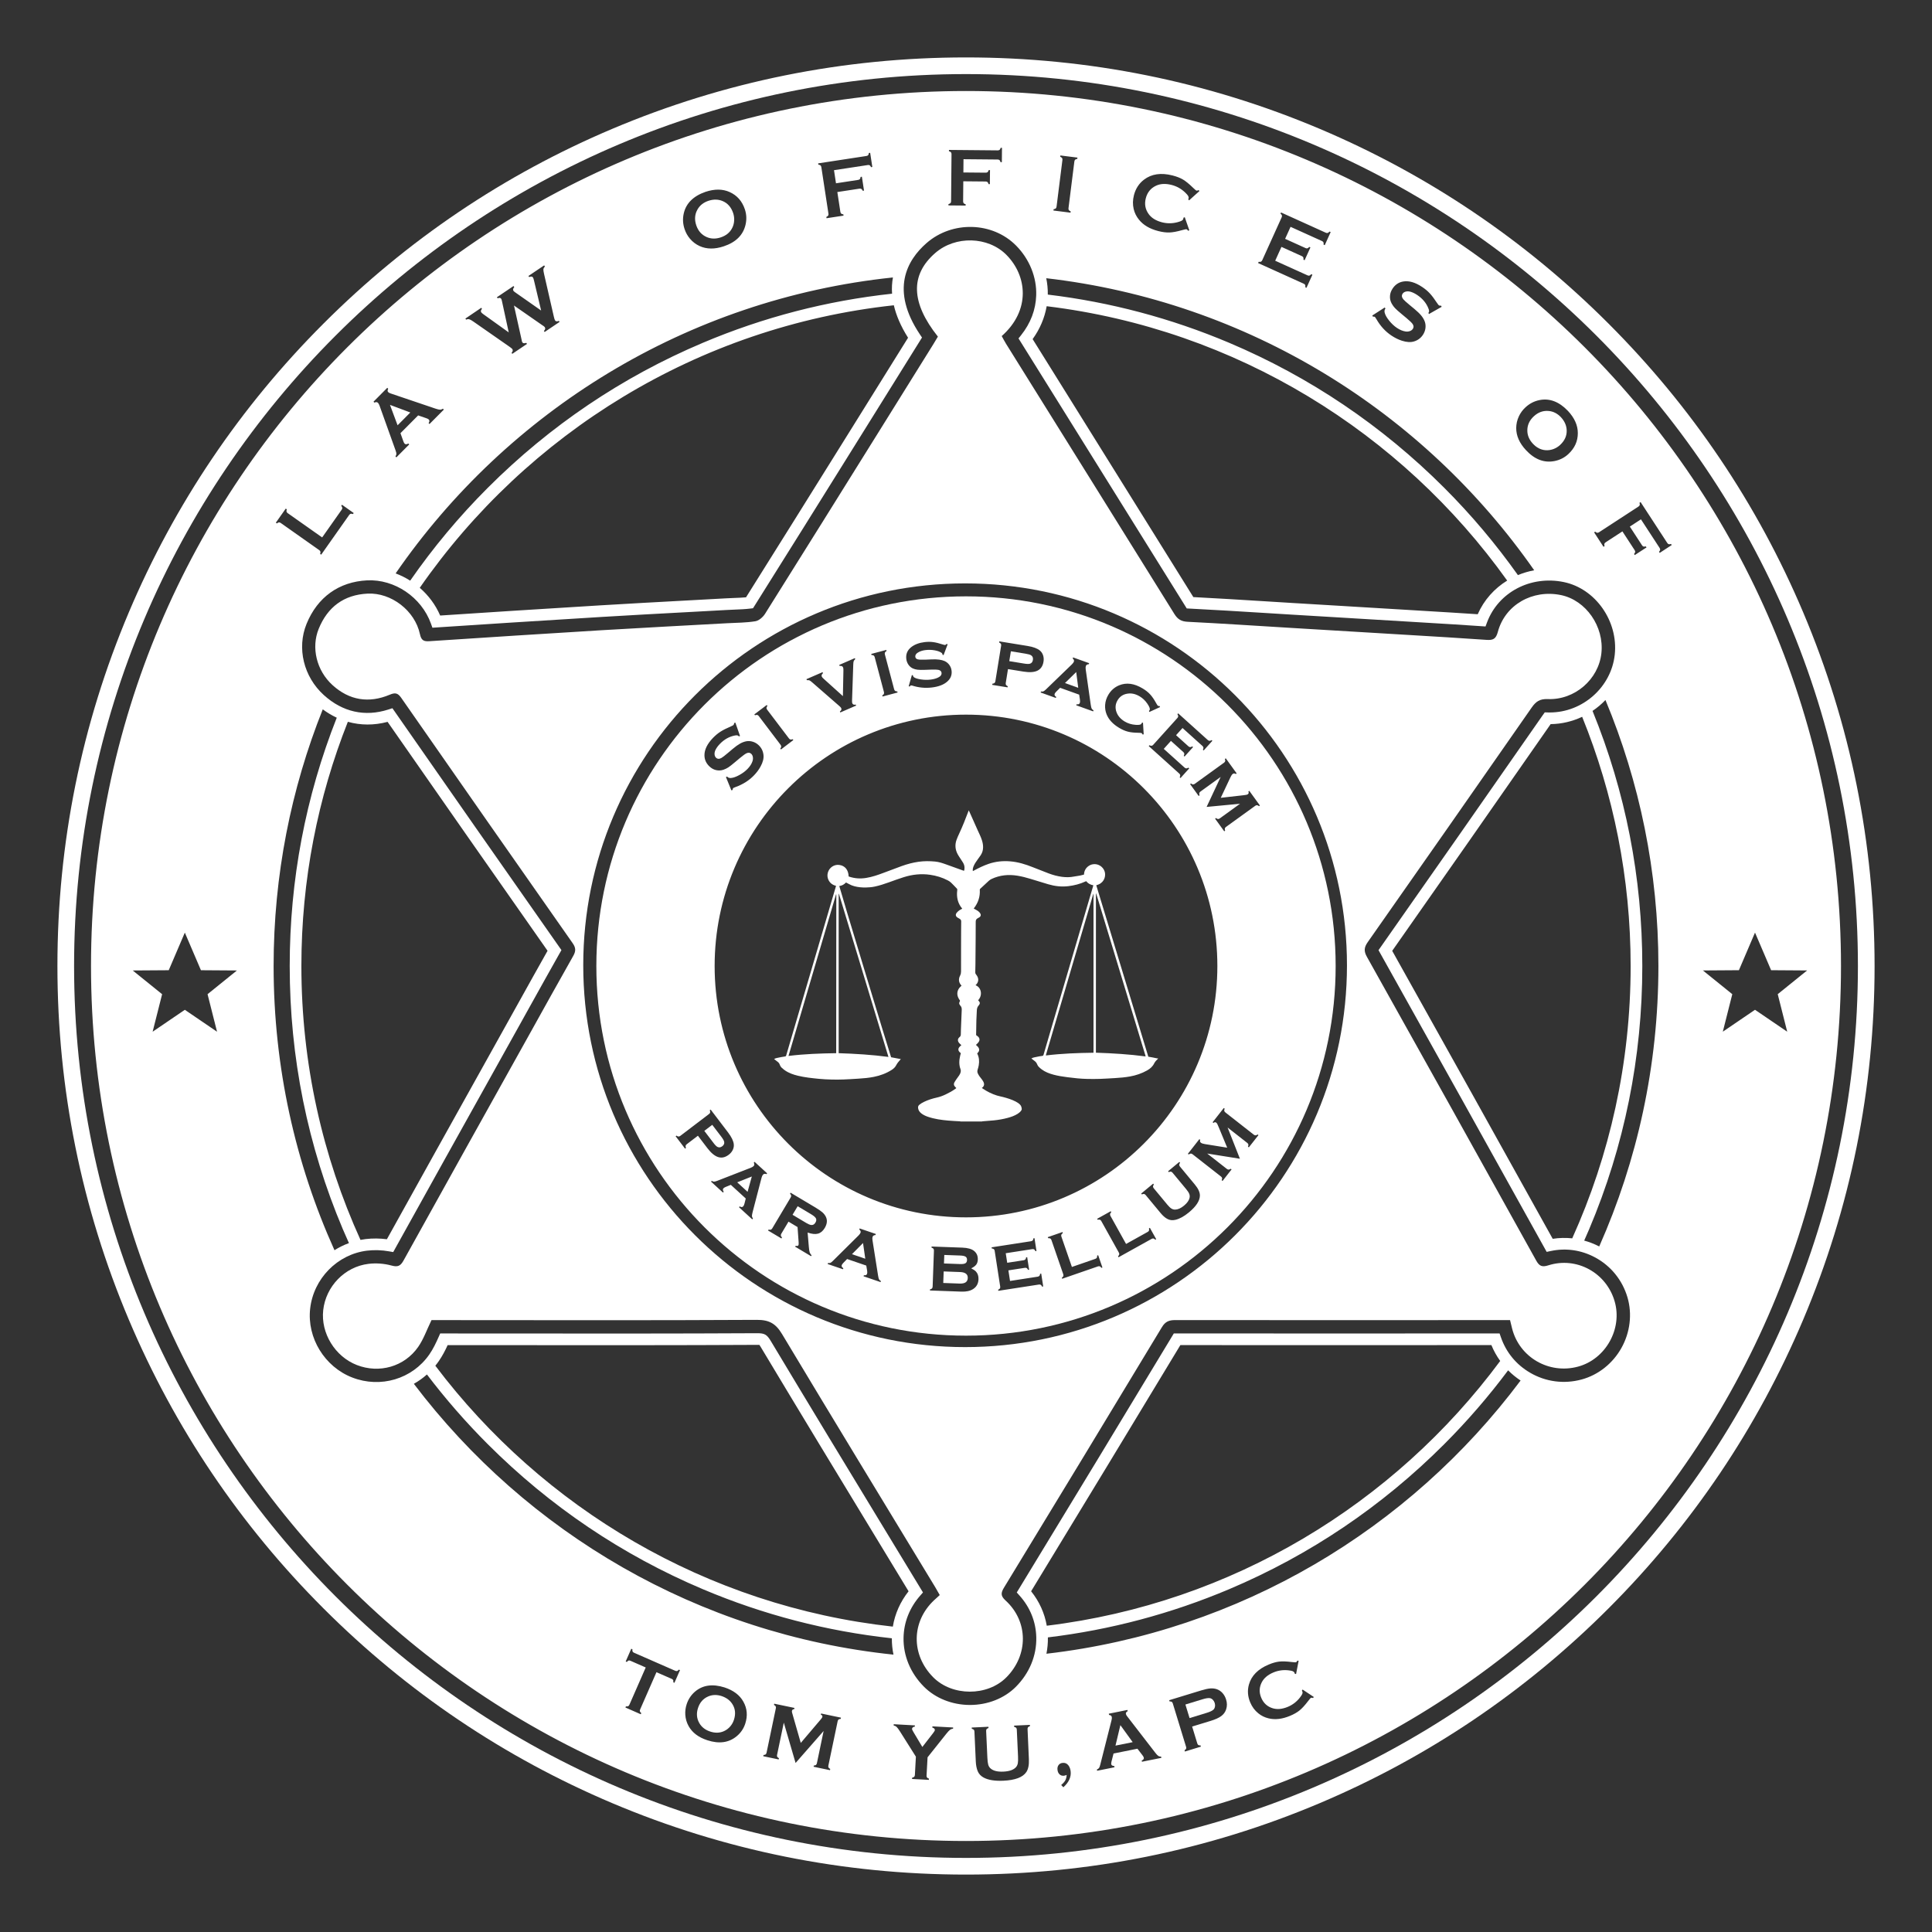
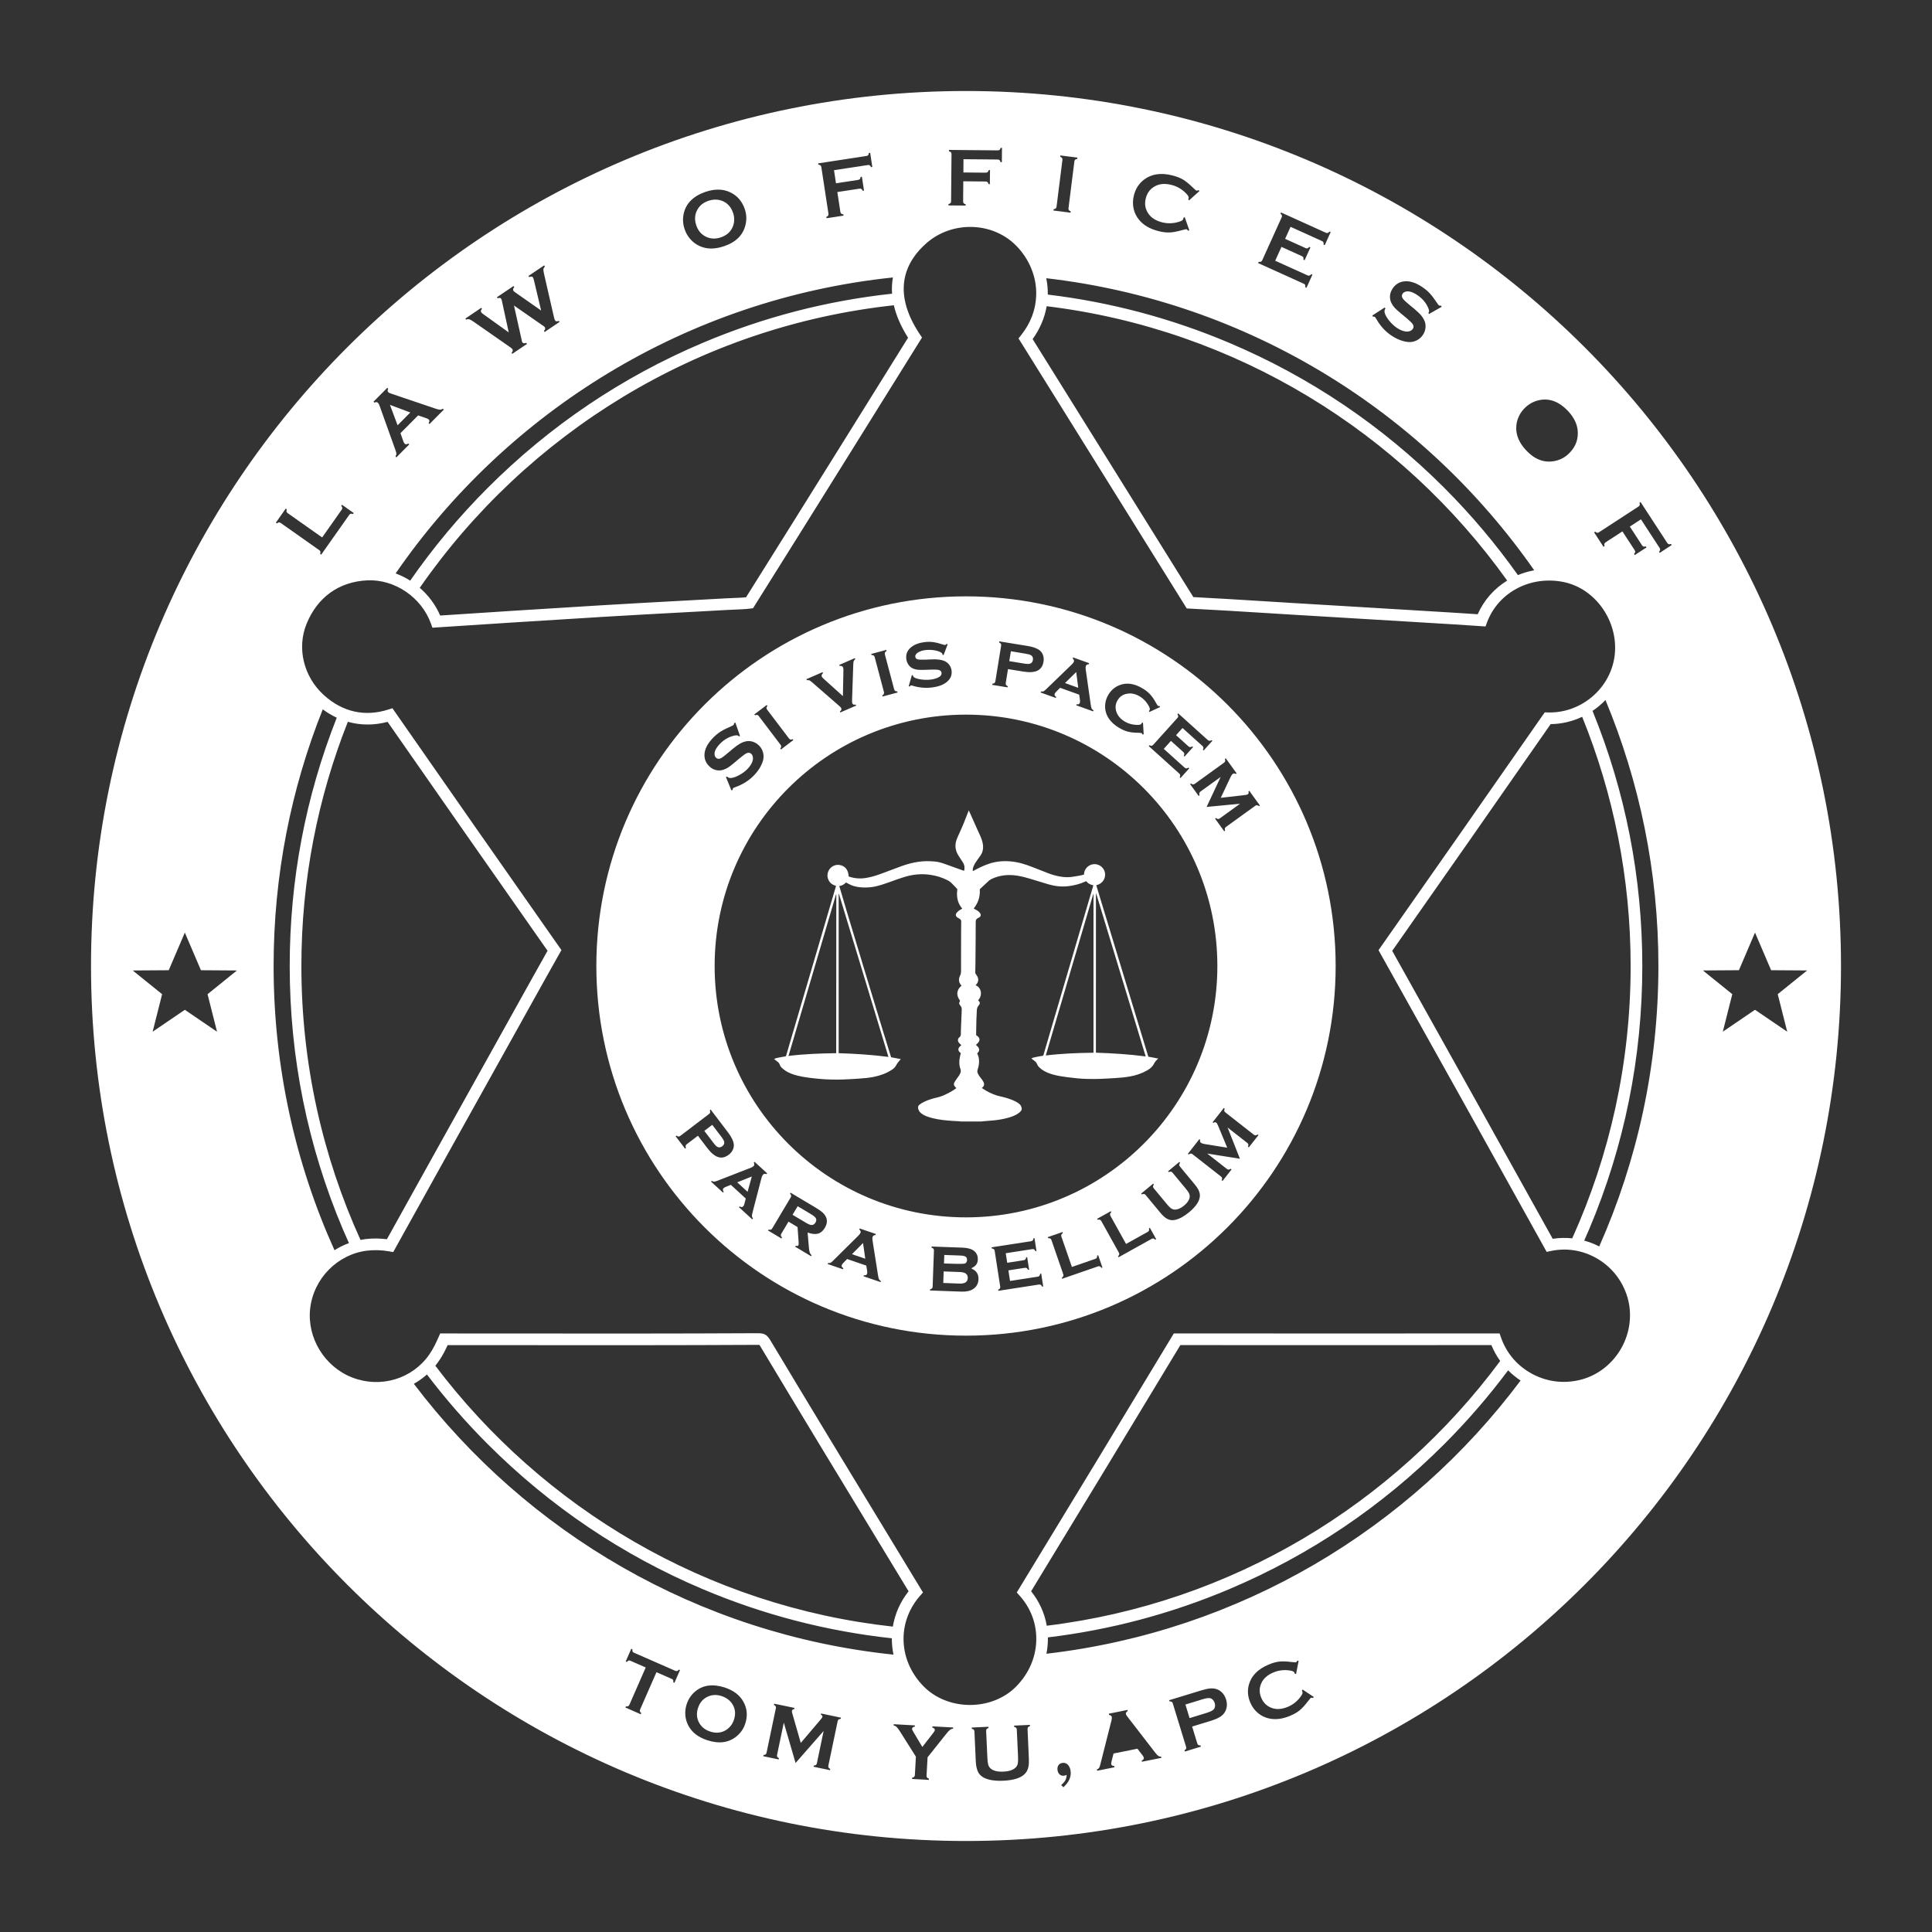
<svg xmlns="http://www.w3.org/2000/svg" version="1.1" id="SI_VIS_PACEM_PARA_BELLUM" x="0px" y="0px" viewBox="0 0 864 864" style="enable-background:new 0 0 864 864;" xml:space="preserve">
  <rect x="0" y="0" width="864" height="864" fill="#333333" stroke="none" />
  <style type="text/css">
	.st0{fill:#FFFFFF;}
</style>
  <g>
    <path class="st0" d="M351.06,472.46c-0.93,0.13-1.85,0.3-2.76,0.49c-0.71,0.15-1.45,0.24-2.12,0.66c0.53,0.41,1.02,0.82,1.53,1.19   c0.48,0.34,0.82,0.78,1.01,1.34c0.2,0.58,0.54,1.08,1,1.48c0.42,0.36,0.83,0.73,1.29,1.04c1.77,1.24,3.78,1.92,5.85,2.42   c3.08,0.74,6.23,1.07,9.37,1.38c1.88,0.19,3.77,0.27,5.66,0.32c1.79,0.05,3.58,0.03,5.37-0.03c2.22-0.08,4.44-0.24,6.66-0.37   c2.32-0.14,4.63-0.35,6.92-0.81c2.85-0.57,5.52-1.56,7.98-3.14c0.82-0.53,1.5-1.18,1.95-2.04c0.46-0.86,1.04-1.64,1.72-2.34   c0.11-0.11,0.2-0.24,0.36-0.42c-1.52-0.29-2.94-0.55-4.35-0.82c-0.89-2.5-23.17-76.1-23.17-76.57c1.18-0.16,2.18-0.69,3.01-1.59   c0.46,0.24,0.91,0.46,1.34,0.71c0.75,0.42,1.54,0.74,2.37,0.96c1.72,0.46,3.48,0.61,5.26,0.57c1.32-0.03,2.64-0.14,3.93-0.42   c2.15-0.46,4.22-1.15,6.29-1.89c2.19-0.78,4.36-1.6,6.58-2.29c3.86-1.22,7.8-1.66,11.84-1.08c2.79,0.4,5.45,1.21,7.94,2.52   c0.5,0.26,1,0.57,1.4,0.96c0.92,0.88,1.78,1.82,2.66,2.73c0.14,0.15,0.17,0.31,0.15,0.5c-0.05,0.48-0.1,0.97-0.12,1.45   c-0.08,2.53,0.56,4.83,2.2,6.81c0.05,0.06,0.08,0.13,0.13,0.21c-0.2,0.1-0.36,0.18-0.52,0.26c-0.74,0.38-1.39,0.87-1.92,1.51   c-0.66,0.79-0.54,1.61,0.32,2.17c0.32,0.21,0.67,0.39,1,0.58c0.46,0.27,0.68,0.64,0.66,1.19c-0.04,1.61-0.04,3.21-0.04,4.82   c-0.01,2.28-0.01,4.55-0.02,6.83c-0.01,3.56-0.02,7.13-0.01,10.69c0,0.64-0.1,1.21-0.4,1.81c-0.8,1.55-0.72,3.06,0.51,4.41   c0.04,0.05,0.07,0.11,0.1,0.17c-0.15,0.14-0.29,0.26-0.42,0.38c-1.57,1.46-1.89,3.47-0.84,5.34c0.12,0.22,0.24,0.45,0.4,0.63   c0.21,0.24,0.22,0.46,0.06,0.72c-0.04,0.07-0.06,0.16-0.1,0.23c-0.23,0.45-0.15,0.87,0.14,1.27c0.09,0.12,0.17,0.25,0.27,0.36   c0.51,0.52,0.62,1.14,0.59,1.84c-0.11,2.19-0.19,4.38-0.27,6.56c-0.06,1.47-0.13,2.94-0.14,4.41c0,0.55-0.16,0.9-0.6,1.26   c-0.85,0.7-0.9,1.66-0.21,2.53c0.23,0.29,0.52,0.52,0.78,0.78c0.09,0.09,0.19,0.17,0.28,0.26c-0.31,0.28-0.61,0.52-0.86,0.81   c-0.67,0.77-0.63,1.6,0.09,2.32c0.16,0.16,0.35,0.31,0.53,0.46c-0.11,0.4-0.22,0.78-0.31,1.17c-0.47,2.02-0.58,4.03,0.18,6.02   c0.13,0.34,0.15,0.71,0.08,1.09c-0.11,0.61-0.36,1.15-0.7,1.65c-0.36,0.54-0.77,1.05-1.14,1.59c-0.35,0.51-0.7,1.02-1,1.56   c-0.35,0.63-0.27,1.26,0.21,1.82c0.2,0.24,0.43,0.45,0.65,0.68c-0.04,0.05-0.07,0.09-0.1,0.12c-0.1,0.08-0.21,0.16-0.32,0.24   c-1.34,0.98-2.8,1.77-4.29,2.48c-1.27,0.61-2.57,1.1-3.95,1.41c-2.01,0.45-3.97,1.06-5.83,1.96c-0.74,0.36-1.44,0.78-2.07,1.31   c-0.48,0.4-0.59,0.89-0.52,1.48c0.13,0.99,0.67,1.73,1.43,2.33c0.89,0.71,1.91,1.16,2.97,1.53c2.95,1.01,6.01,1.43,9.1,1.7   c1.75,0.16,3.5,0.22,5.26,0.33c0.09,0.01,0.19,0.05,0.28,0.08c3.15,0,6.29,0,9.44,0c0.09-0.03,0.19-0.07,0.28-0.08   c1.7-0.14,3.4-0.25,5.1-0.42c2.1-0.21,4.17-0.57,6.21-1.12c1.55-0.42,3.07-0.94,4.44-1.81c0.6-0.38,1.13-0.83,1.56-1.4   c0.2-0.26,0.31-0.55,0.27-0.89c-0.07-0.68-0.26-1.31-0.75-1.82c-0.54-0.56-1.18-0.98-1.87-1.34c-1.83-0.96-3.8-1.57-5.79-2.08   c-0.89-0.23-1.8-0.39-2.68-0.66c-2.25-0.7-4.34-1.74-6.29-3.06c-0.14-0.09-0.26-0.2-0.46-0.35c0.11-0.08,0.2-0.13,0.28-0.19   c0.79-0.65,0.9-1.55,0.49-2.4c-0.2-0.42-0.47-0.81-0.74-1.19c-0.35-0.49-0.76-0.94-1.1-1.43c-0.28-0.41-0.54-0.85-0.74-1.3   c-0.25-0.55-0.24-1.12-0.05-1.71c0.2-0.63,0.38-1.28,0.49-1.94c0.29-1.77,0.17-3.5-0.66-5.13c-0.03-0.06-0.03-0.12-0.04-0.13   c0.16-0.17,0.28-0.31,0.4-0.44c0.56-0.62,0.65-1.37,0.23-2.08c-0.14-0.24-0.33-0.46-0.53-0.67c-0.2-0.22-0.43-0.41-0.67-0.63   c0.15-0.13,0.28-0.22,0.39-0.34c0.28-0.31,0.6-0.59,0.83-0.94c0.61-0.92,0.47-1.78-0.36-2.5c-0.24-0.21-0.5-0.38-0.77-0.58   c0-0.08,0-0.16,0-0.25c0.04-2.11,0.05-4.21,0.11-6.32c0.04-1.52,0.14-3.04,0.21-4.56c0.04-0.81,0.26-1.54,0.83-2.15   c0.09-0.1,0.17-0.21,0.24-0.32c0.37-0.56,0.35-0.99-0.08-1.51c-0.13-0.16-0.28-0.31-0.42-0.47c2.12-2.24,1.44-5.78-1.15-6.73   c0.12-0.13,0.23-0.25,0.35-0.37c0.91-0.98,1.11-2.28,0.5-3.48c-0.18-0.36-0.4-0.7-0.66-1c-0.24-0.28-0.32-0.56-0.31-0.91   c0.03-1.17,0.06-2.34,0.07-3.51c0.04-3.9,0.07-7.79,0.1-11.69c0.02-2.49,0.04-4.99,0.03-7.48c0-0.72,0.28-1.21,0.92-1.53   c0.27-0.13,0.54-0.28,0.78-0.45c0.54-0.37,0.7-0.95,0.41-1.54c-0.12-0.25-0.3-0.48-0.49-0.69c-0.49-0.52-1.09-0.88-1.71-1.21   c-0.26-0.14-0.53-0.28-0.79-0.42c0.04-0.08,0.06-0.12,0.09-0.16c1.87-2.42,2.8-5.14,2.61-8.22c-0.01-0.2,0.05-0.35,0.2-0.48   c0.13-0.11,0.24-0.23,0.37-0.34c1.16-1.08,2.31-2.18,3.49-3.24c0.36-0.32,0.77-0.59,1.21-0.8c3.69-1.73,7.56-2.11,11.56-1.46   c1.97,0.32,3.89,0.82,5.79,1.4c2.65,0.81,5.3,1.64,7.96,2.42c2.95,0.87,5.95,1.23,9.02,0.86c2.64-0.32,5.19-0.96,7.61-2.08   c0.12-0.05,0.24-0.1,0.37-0.15c0.83,1.04,1.91,1.62,3.2,1.83c-0.05,0.2-0.09,0.35-0.13,0.49c-2.59,8.8-5.18,17.61-7.77,26.41   c-4.03,13.69-8.06,27.39-12.08,41.08c-0.76,2.58-1.52,5.16-2.27,7.75c-0.1,0.36-0.24,0.55-0.66,0.59c-0.8,0.08-1.59,0.24-2.37,0.41   c-0.81,0.18-1.66,0.25-2.43,0.73c0.49,0.38,0.93,0.76,1.41,1.09c0.58,0.4,0.94,0.92,1.2,1.56c0.14,0.35,0.34,0.7,0.59,0.97   c0.42,0.45,0.89,0.86,1.38,1.23c1.59,1.19,3.42,1.88,5.32,2.39c2.05,0.56,4.15,0.86,6.26,1.14c2.94,0.38,5.88,0.71,8.84,0.76   c1.92,0.03,3.85,0.05,5.77-0.02c2.24-0.07,4.47-0.24,6.71-0.36c2.2-0.13,4.4-0.32,6.58-0.71c2.72-0.49,5.3-1.35,7.72-2.72   c1.34-0.76,2.45-1.71,3.14-3.13c0.4-0.82,1.05-1.45,1.7-2.08c0-0.07,0-0.13,0-0.2c-0.11,0.02-0.23,0.06-0.33,0.04   c-0.74-0.14-1.47-0.31-2.21-0.45c-0.59-0.11-1.18-0.21-1.78-0.31c-7.77-25.58-15.52-51.13-23.28-76.68   c3.17-0.76,4.22-3.37,3.91-5.47c-0.32-2.13-2.23-3.86-4.43-3.96c-1.12-0.05-2.16,0.25-3.06,0.94c-1.22,0.93-1.84,2.18-1.91,3.74   c-0.61,0.15-1.18,0.32-1.77,0.43c-0.85,0.16-1.72,0.25-2.57,0.42c-1.84,0.38-3.69,0.39-5.54,0.14c-2.01-0.27-3.97-0.8-5.86-1.51   c-2.39-0.9-4.77-1.84-7.15-2.79c-3.27-1.31-6.61-2.34-10.15-2.62c-3.3-0.27-6.51,0.06-9.64,1.14c-2.27,0.78-4.42,1.83-6.52,2.97   c-0.16,0.08-0.32,0.16-0.51,0.26c-0.12-0.89,0.1-1.65,0.43-2.39c0.41-0.94,0.99-1.78,1.59-2.61c0.52-0.72,1.05-1.43,1.54-2.17   c0.7-1.08,1.03-2.28,1.03-3.56c0-1.1-0.22-2.16-0.56-3.2c-0.48-1.48-1.18-2.87-1.83-4.29c-1.09-2.39-2.14-4.79-3.21-7.19   c-0.25-0.56-0.51-1.11-0.81-1.77c-0.1,0.26-0.17,0.43-0.23,0.6c-1.21,3.22-2.48,6.42-3.93,9.55c-0.47,1.01-0.95,2.03-1.32,3.09   c-0.79,2.24-0.56,4.42,0.58,6.49c0.35,0.63,0.76,1.22,1.15,1.82c0.39,0.6,0.81,1.19,1.17,1.81c0.41,0.68,0.67,1.42,0.68,2.23   c0,0.49,0,0.99-0.24,1.46c-0.18-0.06-0.34-0.11-0.49-0.17c-2.39-0.86-4.78-1.72-7.17-2.58c-1.71-0.62-3.42-1.23-5.26-1.4   c-2.44-0.23-4.88-0.25-7.31,0.09c-2.61,0.36-5.14,1.04-7.62,1.93c-2.69,0.97-5.36,2-8.03,3c-2.55,0.96-5.12,1.86-7.83,2.3   c-2.57,0.43-5.1,0.27-7.58-0.55c-0.11-0.04-0.21-0.09-0.29-0.13c-0.1-2.94-1.66-4.82-4.24-5.13c-2.28-0.28-4.43,1.19-5.06,3.45   c-0.3,1.1-0.22,2.19,0.27,3.23c0.68,1.44,1.84,2.29,3.39,2.66c-0.05,0.2-0.09,0.36-0.13,0.52c-2.88,9.8-5.76,19.59-8.64,29.39   c-3.81,12.94-7.61,25.88-11.42,38.81c-0.69,2.34-1.39,4.68-2.06,7.02C351.52,472.26,351.4,472.41,351.06,472.46z M490.11,399.58   c0.06,0.01,0.07,0,0.09,0.01c0.01,0.01,0.03,0.02,0.03,0.03c7.35,24.19,14.7,48.37,22.05,72.56c0.02,0.06,0.02,0.13,0.03,0.26   c-7.38-0.98-14.78-1.42-22.21-1.67C490.11,446.99,490.11,423.29,490.11,399.58z M489.02,399.7c0,23.69,0,47.35,0,71.09   c-7.13,0.09-14.2,0.35-21.22,1.21c-0.04-0.03-0.05-0.04-0.06-0.05c-0.01-0.01-0.01-0.03-0.01-0.05c0.01-0.08,0.02-0.16,0.05-0.24   c7.05-23.95,14.09-47.91,21.14-71.86C488.93,399.76,488.97,399.74,489.02,399.7z M375.06,399.72c0.04-0.01,0.07-0.01,0.11-0.02   c7.38,24.29,14.75,48.59,22.15,72.96c-7.43-0.98-14.81-1.43-22.26-1.67C375.06,447.21,375.06,423.47,375.06,399.72z M373.88,399.97   c0.05,0,0.06,0,0.07,0.01c0.01,0.01,0.03,0.02,0.03,0.03c0.01,0.1,0.02,0.2,0.02,0.3c-0.02,23.54-0.03,47.08-0.05,70.68   c-7.11,0.1-14.18,0.35-21.33,1.23C359.73,448.08,366.81,424.03,373.88,399.97z" />
-     <path class="st0" d="M691.09,201.32c1.24,0.11,2.48-0.07,3.7-0.53c1.08-0.42,2.05-1.02,2.89-1.8c2.06-1.91,3.04-4.1,2.95-6.55   c-0.07-2.1-0.9-4.02-2.5-5.78c-1.6-1.72-3.45-2.68-5.55-2.87c-2.48-0.23-4.7,0.57-6.67,2.4c-1.97,1.83-2.93,3.99-2.88,6.48   c0.04,2.1,0.87,4.03,2.49,5.76C687.15,200.18,689.01,201.14,691.09,201.32z" />
    <path class="st0" d="M316.07,106.03c1.93,0.83,4.02,0.88,6.28,0.12s3.89-2.04,4.92-3.87c0.62-1.09,0.97-2.28,1.05-3.59   c0.07-1.16-0.08-2.28-0.44-3.38c-0.89-2.66-2.47-4.46-4.74-5.4c-1.94-0.81-4.03-0.85-6.29-0.12c-2.23,0.75-3.87,2.03-4.91,3.86   c-1.24,2.16-1.43,4.52-0.58,7.07C312.21,103.28,313.78,105.04,316.07,106.03z" />
    <polygon class="st0" points="183.49,184.47 174.4,181.07 177.8,190.19  " />
-     <path class="st0" d="M806.39,273.84c-20.46-48.38-49.76-91.84-87.08-129.15C682,107.37,638.54,78.08,590.16,57.61   C540.06,36.42,486.85,25.68,432,25.68S323.94,36.42,273.84,57.61c-48.39,20.46-91.84,49.76-129.15,87.08   C107.37,182,78.08,225.46,57.61,273.84C36.42,323.94,25.68,377.15,25.68,432s10.74,108.06,31.93,158.16   c20.46,48.38,49.76,91.84,87.08,129.15c37.31,37.31,80.77,66.61,129.15,87.08c50.1,21.19,103.31,31.93,158.16,31.93   s108.06-10.74,158.16-31.93c48.38-20.46,91.84-49.76,129.15-87.08c37.31-37.31,66.61-80.77,87.08-129.15   c21.19-50.1,31.93-103.31,31.93-158.16S827.58,323.94,806.39,273.84z M432,830.87C212.06,830.87,33.13,651.94,33.13,432   C33.13,212.06,212.06,33.13,432,33.13S830.87,212.06,830.87,432C830.87,651.94,651.94,830.87,432,830.87z" />
-     <path class="st0" d="M692.44,565.86c-2.81,0.89-4.04,0.4-5.46-2.16c-25.15-45.31-50.37-90.58-75.69-135.8   c-1.44-2.57-1.27-4.25,0.39-6.61c24.51-34.91,48.95-69.88,73.31-104.89c1.85-2.66,3.61-3.91,7.16-3.77   c12.12,0.49,22.74-8.85,24-20.51c1.28-11.93-6.9-23.69-18.09-26c-12.73-2.62-25,4.35-28.23,16.5c-0.86,3.23-2.23,3.74-5.11,3.53   c-11.62-0.83-23.25-1.49-34.88-2.2c-17.44-1.05-34.88-2.09-52.32-3.14c-15.45-0.93-30.9-1.97-46.37-2.74   c-2.83-0.14-4.45-1.07-5.93-3.44c-25.06-40.33-50.21-80.62-75.33-120.91c-0.7-1.13-1.3-2.32-1.92-3.43   c13.06-11.55,11.35-26.96,2.12-36.29c-8.23-8.31-22.85-8.71-31.88-0.83c-11.22,9.78-10.85,22.21,1.22,37.37   c-0.65,1.09-1.33,2.26-2.05,3.41c-8.06,12.95-16.12,25.9-24.19,38.84c-16.99,27.25-33.97,54.51-51.05,81.7   c-0.93,1.47-2.72,3.07-4.32,3.33c-4.13,0.68-8.38,0.66-12.59,0.89c-18.68,1.04-37.36,1.99-56.03,3.12   c-25.73,1.56-51.45,3.22-77.18,4.92c-2.53,0.17-3.63-0.38-4.22-3.15c-2.25-10.52-12.82-18.65-23.4-18.13   c-10.62,0.52-17.9,5.98-21.88,15.75c-3.4,8.35-1.02,18.64,6.21,25.19c7.47,6.78,16.21,8.21,25.56,4.27   c2.36-0.99,3.58-0.85,5.12,1.37c25.5,36.64,51.07,73.23,76.71,109.78c1.45,2.07,1.43,3.56,0.23,5.67   c-6.55,11.54-12.96,23.16-19.42,34.75c-18.83,33.8-37.7,67.58-56.45,101.43c-1.4,2.53-2.6,3.04-5.46,2.26   c-3.25-0.88-6.87-1.15-10.21-0.74c-10.67,1.28-19.1,10.12-20.27,20.7c-1.14,10.29,5.27,20.75,15.04,24.55   c10.01,3.89,21.24,0.78,27.43-8.1c2.41-3.46,3.83-7.61,5.96-11.99c0.9,0,2.49,0,4.08,0c47.12,0.02,94.24,0.15,141.36-0.11   c5.55-0.03,8.49,1.63,11.32,6.34c22.69,37.86,45.68,75.55,68.56,113.29c0.68,1.12,1.31,2.28,1.97,3.44   c-1.03,0.94-1.77,1.6-2.49,2.27c-10.23,9.58-10.43,24.38-0.47,34.46c8.48,8.58,24.2,8.63,32.71,0.11   c9.96-9.97,9.93-25.04-0.31-34.4c-2.29-2.09-2.13-3.43-0.67-5.83c23.61-38.76,47.15-77.55,70.58-116.41   c1.52-2.53,3.2-3.17,5.95-3.17c48.49,0.06,96.97,0.02,145.46,0.01c1.35,0,2.7,0,4.28,0c0.34,1.39,0.62,2.58,0.92,3.76   c3.27,12.91,16.51,20.56,29.5,17.04c12.36-3.35,19.96-16.95,16.34-29.25C718.34,569.16,705.05,561.86,692.44,565.86z M431.6,602.43   c-94.31,0-170.77-76.46-170.77-170.77S337.29,260.9,431.6,260.9c94.31,0,170.77,76.46,170.77,170.77S525.91,602.43,431.6,602.43z" />
    <path class="st0" d="M322.77,758.51c-2.17-0.71-4.2-0.66-6.07,0.15c-2.22,0.96-3.73,2.67-4.54,5.14c-0.81,2.47-0.61,4.75,0.61,6.83   c1.03,1.77,2.64,3.01,4.83,3.73c2.2,0.72,4.22,0.67,6.09-0.15c1.11-0.49,2.08-1.21,2.9-2.17c0.73-0.86,1.26-1.82,1.61-2.87   c0.85-2.58,0.66-4.89-0.58-6.93C326.58,760.5,324.96,759.26,322.77,758.51z" />
    <path class="st0" d="M432,40.7C215.89,40.7,40.7,215.89,40.7,432S215.89,823.3,432,823.3S823.3,648.11,823.3,432   S648.11,40.7,432,40.7z M679.26,186.15c0.71-1.5,1.68-2.83,2.93-3.98c1.82-1.69,3.91-2.78,6.28-3.25   c4.53-0.91,8.78,0.71,12.74,4.86c2.93,3.15,4.4,6.44,4.4,9.88c0.02,3.62-1.39,6.75-4.23,9.39c-1.74,1.62-3.8,2.66-6.18,3.13   c-4.65,0.91-8.91-0.71-12.78-4.88c-2.91-3.12-4.36-6.4-4.36-9.84C678.06,189.62,678.46,187.85,679.26,186.15z M619.28,137.5   l0.29,0.5c-0.06,0.09-0.1,0.16-0.13,0.2c-0.3,0.45-0.37,1.02-0.19,1.69c0.26,1.02,0.93,2.19,2.01,3.53   c1.08,1.33,2.23,2.41,3.45,3.22c1.33,0.89,2.62,1.42,3.86,1.6c0.69,0.1,1.33,0.04,1.92-0.17c0.59-0.21,1.03-0.54,1.34-1   c0.46-0.68,0.42-1.42-0.12-2.2c-0.38-0.54-1.28-1.42-2.72-2.62l-2.15-1.79c-1.45-1.2-2.44-2.08-2.98-2.66   c-0.55-0.57-1.03-1.24-1.46-1.99c-0.61-1.06-0.87-2.22-0.79-3.48c0.07-1.13,0.47-2.23,1.17-3.29c1.16-1.75,2.72-2.79,4.68-3.14   c2.57-0.46,5.41,0.35,8.54,2.44c1.31,0.87,2.45,1.82,3.4,2.85c0.95,1.02,2.04,2.46,3.25,4.31c0.43,0.62,0.7,0.97,0.83,1.06   c0.21,0.14,0.53,0.19,0.97,0.14l0.27,0.51l-5.69,3.23l-0.26-0.52c0.08-0.09,0.14-0.17,0.18-0.23c0.23-0.34,0.18-0.91-0.13-1.69   c-0.95-2.44-2.63-4.46-5.03-6.07c-1.06-0.71-2.09-1.2-3.07-1.48c-0.73-0.19-1.4-0.21-2.04-0.05c-0.63,0.16-1.11,0.47-1.43,0.95   c-0.52,0.78-0.4,1.62,0.34,2.52c0.39,0.46,1.32,1.3,2.79,2.52l2.2,1.82c1.3,1.09,2.3,2.05,2.99,2.89c0.69,0.84,1.22,1.72,1.57,2.64   c0.35,0.95,0.46,1.96,0.32,3.03c-0.14,1.07-0.52,2.06-1.13,2.98c-0.97,1.45-2.29,2.43-3.98,2.94c-1.53,0.47-3.34,0.35-5.44-0.33   c-1.57-0.51-3.11-1.27-4.63-2.28c-2.72-1.81-4.96-4.25-6.73-7.33c-0.39-0.64-0.63-0.99-0.74-1.06c-0.13-0.09-0.41-0.11-0.84-0.08   l-0.28-0.52L619.28,137.5z M562.89,117.08c0.45,0.07,0.78,0.05,1.02-0.06c0.23-0.11,0.43-0.33,0.58-0.67l8.66-19.13   c0.16-0.34,0.2-0.64,0.12-0.88c-0.07-0.25-0.28-0.51-0.63-0.8l0.24-0.53l20.01,9.06c0.33,0.15,0.62,0.18,0.86,0.11   c0.25-0.08,0.51-0.29,0.8-0.63l0.53,0.24l-2.65,5.85l-0.53-0.24c0.07-0.44,0.05-0.78-0.05-1.02c-0.1-0.24-0.32-0.43-0.65-0.58   l-14.06-6.36l-2.43,5.37l9.12,4.13c0.33,0.15,0.62,0.19,0.86,0.11c0.24-0.07,0.51-0.29,0.8-0.63l0.53,0.24l-2.59,5.71l-0.53-0.24   c0.06-0.44,0.05-0.77-0.06-1.01c-0.1-0.24-0.32-0.43-0.65-0.58l-9.12-4.13l-2.8,6.19l14.45,6.54c0.33,0.15,0.62,0.19,0.86,0.11   c0.25-0.07,0.51-0.29,0.8-0.63l0.53,0.24l-2.65,5.85l-0.53-0.24c0.07-0.45,0.05-0.79-0.05-1.02c-0.11-0.23-0.32-0.43-0.65-0.57   l-20.41-9.24L562.89,117.08z M507.1,87.29c0.75-2.91,2.25-5.22,4.49-6.94c3.37-2.57,7.63-3.2,12.78-1.88   c1.89,0.49,3.46,1.1,4.71,1.85c1.25,0.75,2.74,1.97,4.47,3.66c0.83,0.8,1.34,1.23,1.55,1.28c0.21,0.05,0.52-0.03,0.92-0.25   l0.37,0.43l-4.62,4.16l-0.39-0.44c0.07-0.18,0.12-0.34,0.16-0.46c0.09-0.34,0.02-0.7-0.19-1.07c-0.22-0.37-0.64-0.87-1.28-1.48   c-1.76-1.7-3.8-2.85-6.11-3.44c-2.73-0.7-5.08-0.58-7.06,0.38c-2.33,1.12-3.82,2.97-4.49,5.56c-0.67,2.59-0.25,4.94,1.25,7.03   c1.27,1.79,3.27,3.03,6,3.74c2.31,0.59,4.65,0.57,7.01-0.07c0.86-0.23,1.47-0.46,1.84-0.68c0.37-0.22,0.6-0.51,0.68-0.85   c0.03-0.13,0.06-0.29,0.08-0.47l0.56-0.21l2.04,5.86l-0.54,0.2c-0.25-0.39-0.48-0.61-0.69-0.67c-0.21-0.05-0.87,0.08-1.99,0.39   c-2.31,0.65-4.2,1-5.67,1.05c-1.48,0.05-3.16-0.16-5.05-0.65c-3.77-0.97-6.63-2.66-8.58-5.08c-1.15-1.41-1.94-3-2.36-4.76   C506.52,91.5,506.55,89.43,507.1,87.29z M471.18,93.57c0.45-0.07,0.76-0.18,0.96-0.36c0.19-0.17,0.31-0.44,0.36-0.82l2.62-20.85   c0.05-0.36,0-0.65-0.15-0.86c-0.14-0.21-0.42-0.41-0.84-0.58l0.07-0.58l7.64,0.96l-0.07,0.58c-0.44,0.05-0.76,0.17-0.95,0.35   s-0.31,0.45-0.36,0.81l-2.62,20.85c-0.05,0.37,0,0.67,0.15,0.89c0.15,0.22,0.43,0.41,0.83,0.57l-0.07,0.58l-7.64-0.96L471.18,93.57   z M686.1,255.03c-2.52,0.47-4.96,1.19-7.28,2.16c-9.82-13.84-20.8-26.89-32.96-39.05c-27.77-27.77-60.12-49.58-96.13-64.82   c-26.04-11.01-53.22-18.22-81.15-21.58c0.04-2.46-0.2-4.91-0.69-7.32C558.16,134.85,636.6,184.09,686.1,255.03z M674.02,259.64   c-5.71,3.51-10.36,8.66-13.18,15.05c-7.88-0.53-15.75-1-23.38-1.46l-6.92-0.42c-8.71-0.53-17.42-1.05-26.14-1.57l-1.61-0.1   c-8.19-0.49-16.38-0.98-24.57-1.47c-4.31-0.26-8.63-0.53-12.94-0.8c-10.35-0.64-21.03-1.31-31.61-1.85   c-18.43-29.65-37.19-59.73-55.33-88.84l-16.54-26.53c3.25-4.5,5.37-9.5,6.28-14.71C552.83,147.26,626.68,193.36,674.02,259.64z    M424.16,91.28c0.43-0.12,0.74-0.27,0.91-0.46c0.17-0.19,0.26-0.48,0.26-0.85l0.19-21c0-0.38-0.08-0.66-0.25-0.86   c-0.17-0.2-0.47-0.36-0.9-0.48l0.01-0.58l21.82,0.2c0.36,0,0.64-0.08,0.83-0.24c0.19-0.17,0.35-0.47,0.48-0.91l0.58,0.01   l-0.06,6.42l-0.58-0.01c-0.12-0.44-0.27-0.75-0.46-0.92c-0.19-0.17-0.47-0.25-0.83-0.26l-15.28-0.14l-0.05,5.93l9.99,0.09   c0.37,0,0.66-0.08,0.85-0.25c0.19-0.17,0.35-0.47,0.48-0.9l0.58,0.01l-0.06,6.27l-0.58,0c-0.12-0.43-0.27-0.74-0.46-0.91   c-0.19-0.17-0.47-0.26-0.85-0.27l-9.99-0.09l-0.08,8.94c0,0.38,0.08,0.66,0.25,0.87c0.17,0.2,0.47,0.36,0.89,0.47l-0.01,0.58   l-7.7-0.07L424.16,91.28z M399.73,136.52c1.03,4.44,3.04,9.28,6.36,14.52c-7.44,11.96-14.89,23.92-22.34,35.87l-6.98,11.2   c-14.08,22.58-28.63,45.91-43.14,69.01c-1.7,0.16-3.52,0.23-5.43,0.3c-1.18,0.05-2.37,0.09-3.55,0.16   c-5.91,0.33-11.82,0.65-17.72,0.97l-0.78,0.04c-12.31,0.67-25.05,1.36-37.58,2.12c-26.47,1.6-53.27,3.34-71.72,4.56   c-2.07-4.8-5.24-9.03-9.13-12.4C235.64,193.86,312.02,146.03,399.73,136.52z M398.94,131.34c-29.17,3.16-57.53,10.5-84.66,21.98   c-36.02,15.23-68.36,37.04-96.13,64.82c-12.88,12.88-24.46,26.77-34.71,41.53c-2.05-1.3-4.24-2.39-6.51-3.24   c50.02-72.53,130.18-122.68,222.39-132.35C398.91,126.34,398.75,128.76,398.94,131.34z M387.46,69.76   c0.36-0.05,0.62-0.18,0.78-0.37c0.16-0.19,0.27-0.52,0.33-0.97l0.57-0.09l0.97,6.34l-0.57,0.09c-0.19-0.42-0.39-0.7-0.6-0.83   c-0.22-0.14-0.5-0.18-0.86-0.12l-15.11,2.3l0.89,5.86l9.88-1.51c0.37-0.06,0.64-0.18,0.8-0.38c0.17-0.2,0.27-0.52,0.33-0.96   l0.57-0.09l0.95,6.2l-0.57,0.09c-0.18-0.41-0.39-0.68-0.6-0.82c-0.22-0.14-0.51-0.18-0.88-0.13l-9.88,1.51l1.35,8.84   c0.06,0.37,0.19,0.64,0.39,0.81c0.2,0.17,0.52,0.28,0.95,0.32l0.09,0.58l-7.61,1.16l-0.09-0.58c0.41-0.18,0.68-0.39,0.82-0.6   c0.14-0.22,0.18-0.51,0.12-0.88l-3.17-20.76c-0.06-0.37-0.18-0.64-0.38-0.81c-0.2-0.17-0.52-0.28-0.96-0.33l-0.09-0.57   L387.46,69.76z M305.79,95.39c1.05-4.5,4.28-7.7,9.7-9.59c4.08-1.36,7.69-1.33,10.82,0.09c3.3,1.48,5.57,4.06,6.8,7.73   c0.75,2.25,0.85,4.56,0.29,6.92c-1.09,4.61-4.33,7.81-9.73,9.61c-4.05,1.35-7.64,1.32-10.77-0.1c-1.68-0.76-3.12-1.85-4.34-3.29   c-1.07-1.26-1.88-2.7-2.41-4.31C305.36,100.1,305.24,97.75,305.79,95.39z M215.22,137.65l0.33,0.48c-0.53,0.57-0.65,1.07-0.34,1.53   c0.16,0.23,0.46,0.51,0.91,0.83l11.39,8.16l-3.01-13.9c-0.13-0.6-0.24-0.98-0.35-1.13c-0.31-0.46-0.85-0.53-1.6-0.21l-0.33-0.48   l7.43-5.01l0.33,0.48c-0.56,0.64-0.68,1.19-0.36,1.67c0.11,0.16,0.4,0.41,0.86,0.73l11.52,8.07l-3.19-13.42   c-0.15-0.67-0.31-1.14-0.49-1.4c-0.3-0.44-0.85-0.49-1.67-0.15l-0.33-0.48l7.03-4.74l0.33,0.48c-0.4,0.48-0.63,0.89-0.67,1.24   c-0.04,0.35,0.05,1.03,0.28,2.03l4.38,19.13c0.21,0.91,0.39,1.49,0.56,1.73c0.33,0.49,0.89,0.56,1.68,0.2l0.33,0.48l-6.67,4.5   l-0.33-0.48c0.62-0.58,0.75-1.15,0.37-1.72c-0.13-0.19-0.59-0.54-1.38-1.04l-12.37-8.6l3.35,15.04c0.14,0.79,0.26,1.26,0.37,1.42   c0.31,0.46,0.9,0.54,1.77,0.23l0.33,0.48l-6.58,4.44l-0.32-0.48c0.58-0.58,0.69-1.15,0.31-1.7c-0.1-0.15-0.54-0.5-1.32-1.06   l-16.1-11.22c-0.8-0.56-1.4-0.89-1.82-1c-0.41-0.11-0.88-0.06-1.39,0.16l-0.33-0.48L215.22,137.65z M173.19,173.43l0.41,0.41   c-0.35,0.65-0.35,1.15,0.01,1.51c0.25,0.25,0.61,0.45,1.09,0.6l20.18,6.83c0.86,0.29,1.5,0.43,1.92,0.43   c0.42,0,0.85-0.15,1.27-0.44l0.41,0.41l-6.4,6.44l-0.41-0.41c0.47-0.66,0.48-1.21,0.05-1.64c-0.18-0.18-0.53-0.36-1.05-0.54   l-3.67-1.26l-7.91,7.95l1.3,3.64c0.18,0.5,0.37,0.85,0.57,1.05c0.38,0.38,0.92,0.35,1.64-0.07l0.41,0.41l-5.75,5.78l-0.41-0.41   c0.27-0.41,0.41-0.79,0.42-1.14c0.01-0.35-0.12-0.89-0.39-1.62l-7.12-19.88c-0.23-0.63-0.47-1.08-0.73-1.33   c-0.39-0.39-0.92-0.43-1.59-0.1l-0.41-0.41L173.19,173.43z M127.79,227.45l0.48,0.34c-0.16,0.42-0.21,0.75-0.14,1.01   c0.07,0.25,0.25,0.49,0.56,0.7l15.38,10.84l8.73-12.39c0.22-0.3,0.31-0.59,0.28-0.84c-0.03-0.25-0.19-0.56-0.47-0.91l0.33-0.47   l5.24,3.7l-0.33,0.47c-0.43-0.15-0.76-0.2-1.01-0.14c-0.25,0.06-0.48,0.24-0.7,0.55l-12.5,17.74l-0.48-0.34   c0.15-0.42,0.2-0.76,0.13-1.01c-0.06-0.25-0.25-0.48-0.55-0.7l-17.16-12.1c-0.31-0.22-0.59-0.31-0.84-0.29   c-0.26,0.03-0.56,0.18-0.91,0.47l-0.47-0.34L127.79,227.45z M97.06,461.39l-14.4-9.8l-14.4,9.8l4.24-16.78l-13.14-10.61l16.1-0.11   l7.2-16.82l7.2,16.82l16.1,0.11l-13.14,10.61L97.06,461.39z M144.34,317.22c2.01,1.49,4.1,2.74,6.26,3.74   c-13.96,35.32-21.04,72.64-21.04,111.04c0,40.83,8,80.44,23.77,117.73c0.88,2.08,1.8,4.14,2.72,6.19c-2.28,0.83-4.44,1.9-6.47,3.18   c-17.48-38.78-27.22-81.8-27.22-127.1C122.36,391.45,130.16,352.72,144.34,317.22z M155.56,322.79c5.68,1.6,11.69,1.64,17.77,0.03   c22.93,32.94,46.98,67.36,71.54,102.37c-4.29,7.6-8.57,15.29-12.71,22.74l-0.04,0.07c-1.63,2.94-3.27,5.88-4.91,8.82l-11.42,20.5   c-14.03,25.17-28.53,51.18-42.77,76.87c-3.18-0.41-6.43-0.44-9.5-0.07c-0.78,0.09-1.55,0.22-2.31,0.37   c-16.97-37.37-26.43-78.84-26.43-122.49C134.77,393.46,142.15,356.62,155.56,322.79z M301.61,752.56l-0.51-0.23   c0.06-0.44,0.04-0.77-0.06-0.99s-0.33-0.41-0.66-0.55l-6.81-2.98l-7.3,16.66c-0.15,0.33-0.18,0.62-0.11,0.86   c0.08,0.24,0.28,0.5,0.62,0.77l-0.23,0.52l-6.86-3.01l0.23-0.52c0.43,0.06,0.76,0.04,0.99-0.07c0.23-0.11,0.41-0.33,0.56-0.66   l7.3-16.66l-6.83-2.99c-0.32-0.14-0.6-0.18-0.84-0.1c-0.23,0.07-0.49,0.28-0.77,0.63l-0.52-0.23l2.49-5.68l0.52,0.23   c-0.05,0.44-0.03,0.77,0.07,1c0.1,0.22,0.31,0.4,0.63,0.54l18.44,8.08c0.33,0.15,0.62,0.18,0.85,0.11   c0.24-0.07,0.49-0.28,0.77-0.63l0.51,0.23L301.61,752.56z M333.26,770.89c-0.72,2.18-1.98,4.03-3.78,5.53   c-3.52,2.94-7.91,3.54-13.17,1.82c-3.95-1.29-6.73-3.4-8.35-6.31c-0.87-1.56-1.37-3.24-1.49-5.06c-0.1-1.6,0.1-3.18,0.61-4.74   c0.75-2.28,2.02-4.18,3.81-5.69c3.43-2.88,7.8-3.49,13.13-1.81c3.98,1.31,6.78,3.42,8.4,6.33   C334.15,764.02,334.43,767.33,333.26,770.89z M375.98,768.69c-0.44,0.03-0.76,0.12-0.96,0.27c-0.2,0.15-0.33,0.4-0.41,0.74   l-4.16,19.89c-0.07,0.35-0.05,0.64,0.07,0.86c0.12,0.22,0.38,0.43,0.77,0.63l-0.12,0.55l-7.33-1.53l0.12-0.55   c0.42-0.02,0.74-0.11,0.94-0.26c0.21-0.16,0.35-0.41,0.42-0.77l3.01-14.42l-12.54,14.31l-5.27-18.04l-3.01,14.42   c-0.07,0.36-0.05,0.64,0.07,0.86c0.12,0.22,0.38,0.43,0.77,0.63l-0.12,0.55l-6.9-1.44l0.12-0.55c0.44-0.03,0.75-0.12,0.95-0.27   c0.2-0.15,0.34-0.4,0.41-0.76l4.16-19.89c0.07-0.34,0.05-0.62-0.08-0.84c-0.12-0.22-0.38-0.43-0.77-0.63l0.12-0.55l9.05,1.89   l-0.12,0.55c-0.57,0.02-0.9,0.29-1.01,0.78c-0.05,0.23-0.02,0.51,0.08,0.84l3.87,13.48l8.99-10.58c0.4-0.47,0.62-0.82,0.67-1.06   c0.1-0.47-0.13-0.79-0.7-0.97l0.12-0.55l8.88,1.86L375.98,768.69z M185.08,618.85c2.08-1.17,4.04-2.57,5.85-4.18   c8.31,10.94,17.38,21.35,27.22,31.19c27.78,27.78,60.12,49.58,96.13,64.82c27.1,11.46,55.43,18.8,84.56,21.97   c-0.02,2.47,0.23,4.92,0.73,7.31C312.11,730.85,235.47,685.34,185.08,618.85z M194.68,610.75c0.53-0.65,1.04-1.31,1.52-2.01   c1.67-2.4,2.91-4.84,3.99-7.2c9.88,0,19.75,0.01,29.63,0.02l0.88,0c35.33,0.03,71.86,0.06,107.81-0.13c0.28,0,0.79-0.01,1.1,0.01   c0.17,0.25,0.43,0.67,0.57,0.9c17.17,28.65,34.79,57.67,51.84,85.73c4.77,7.85,9.54,15.71,14.3,23.56   c-3.72,4.71-6.1,10.08-7.04,15.8C315.89,718.26,242.78,674.45,194.68,610.75z M426.21,773.1c-0.53,0.04-0.99,0.21-1.39,0.51   c-0.4,0.3-0.96,0.9-1.67,1.8l-8.34,10.47l-0.45,8.19c-0.02,0.36,0.05,0.64,0.21,0.84c0.16,0.2,0.44,0.37,0.85,0.5l-0.03,0.56   l-7.51-0.41l0.03-0.56c0.43-0.09,0.73-0.23,0.92-0.41s0.29-0.45,0.31-0.81l0.45-8.19l-7.14-11.32c-0.62-0.97-1.11-1.63-1.47-1.97   c-0.36-0.34-0.81-0.56-1.33-0.66l0.03-0.56l9.46,0.52l-0.03,0.56c-0.79,0.09-1.2,0.43-1.24,1.02c-0.01,0.21,0.2,0.69,0.64,1.42   l3.97,6.65l4.79-6.17c0.52-0.66,0.78-1.12,0.8-1.36c0.02-0.27-0.08-0.51-0.28-0.71c-0.2-0.2-0.48-0.35-0.84-0.42l0.03-0.56   l9.27,0.51L426.21,773.1z M460.12,786.7c0.12,2.54-0.27,4.46-1.14,5.77c-1.58,2.35-5.01,3.64-10.29,3.88   c-3.82,0.17-6.77-0.31-8.85-1.44c-1.21-0.66-2.08-1.59-2.59-2.8c-0.5-1.2-0.79-2.64-0.87-4.33l-0.61-13.43   c-0.02-0.36-0.11-0.63-0.28-0.81c-0.17-0.18-0.47-0.32-0.9-0.42l-0.03-0.56l7.48-0.34l0.03,0.56c-0.41,0.12-0.7,0.29-0.85,0.49   c-0.16,0.2-0.23,0.48-0.21,0.85l0.55,11.96c0.06,1.38,0.19,2.4,0.37,3.05c0.18,0.65,0.49,1.19,0.94,1.62   c1.18,1.14,3.13,1.65,5.84,1.53c2.73-0.13,4.63-0.81,5.7-2.06c0.39-0.46,0.64-1.03,0.77-1.7c0.12-0.67,0.15-1.69,0.09-3.07   l-0.55-11.96c-0.02-0.36-0.11-0.63-0.28-0.81c-0.17-0.18-0.47-0.32-0.9-0.42l-0.03-0.56l7.06-0.32l0.03,0.56   c-0.42,0.14-0.7,0.3-0.86,0.5c-0.16,0.2-0.22,0.47-0.21,0.84L460.12,786.7z M475.54,799.28l-0.97-1.02   c0.88-0.74,1.49-1.44,1.84-2.08c0.35-0.64,0.55-1.45,0.61-2.41c-0.54,0.2-0.94,0.31-1.2,0.34c-0.77,0.09-1.42-0.1-1.95-0.58   s-0.85-1.15-0.95-2.01c-0.11-0.86,0.05-1.58,0.46-2.15c0.41-0.57,1-0.9,1.78-0.99c1.05-0.13,1.9,0.21,2.56,1   c0.58,0.72,0.94,1.62,1.07,2.7C479.11,794.65,478.02,797.05,475.54,799.28z M510.69,787.86l-0.11-0.55   c0.73-0.28,1.04-0.71,0.93-1.3c-0.05-0.24-0.23-0.57-0.56-1l-2.28-2.98l-10.69,2.15l-0.92,3.63c-0.12,0.5-0.16,0.89-0.11,1.15   c0.1,0.51,0.56,0.78,1.36,0.82l0.11,0.55l-7.78,1.56l-0.11-0.55c0.44-0.18,0.76-0.42,0.96-0.69s0.38-0.78,0.56-1.51l5.02-19.82   c0.16-0.63,0.21-1.12,0.13-1.46c-0.11-0.53-0.51-0.84-1.23-0.94l-0.11-0.55l8.34-1.68l0.11,0.55c-0.64,0.33-0.91,0.74-0.81,1.22   c0.07,0.33,0.25,0.69,0.56,1.07l12.61,16.33c0.53,0.69,0.97,1.15,1.32,1.38s0.77,0.33,1.27,0.33l0.11,0.55L510.69,787.86z    M548.33,764.45c-0.41,1.22-1.14,2.22-2.2,3c-1.05,0.78-2.64,1.5-4.76,2.15l-8.24,2.52l2.31,7.56c0.1,0.34,0.26,0.57,0.48,0.71   c0.22,0.13,0.54,0.19,0.96,0.17l0.17,0.54l-7.16,2.19l-0.17-0.54c0.37-0.24,0.6-0.47,0.71-0.69c0.1-0.23,0.1-0.51,0-0.85   l-5.95-19.43c-0.11-0.35-0.27-0.59-0.48-0.72c-0.21-0.13-0.54-0.19-0.97-0.18l-0.16-0.54l14.32-4.38c1.67-0.51,3.03-0.8,4.08-0.88   c1.05-0.08,2.03,0.04,2.95,0.36c0.95,0.34,1.78,0.9,2.5,1.7c0.73,0.83,1.26,1.78,1.59,2.86   C548.8,761.55,548.8,763.03,548.33,764.45z M587.22,759.37c-0.42-0.15-0.73-0.19-0.92-0.11c-0.19,0.08-0.63,0.57-1.31,1.47   c-1.41,1.85-2.67,3.23-3.78,4.14s-2.54,1.73-4.29,2.46c-3.49,1.46-6.7,1.84-9.63,1.12c-1.72-0.41-3.26-1.17-4.61-2.28   c-1.56-1.26-2.75-2.88-3.58-4.85c-1.12-2.68-1.32-5.34-0.58-7.97c1.11-3.96,4.05-6.94,8.81-8.94c1.75-0.74,3.33-1.18,4.74-1.34   s3.28-0.09,5.61,0.2c1.11,0.13,1.76,0.16,1.96,0.07c0.19-0.08,0.38-0.33,0.57-0.73l0.54,0.12l-1.14,5.91l-0.56-0.11   c-0.05-0.18-0.1-0.33-0.15-0.45c-0.13-0.31-0.39-0.55-0.77-0.71s-1-0.29-1.86-0.39c-2.36-0.27-4.62,0.04-6.76,0.93   c-2.53,1.06-4.28,2.54-5.25,4.43c-1.15,2.22-1.23,4.53-0.23,6.91c1,2.38,2.7,3.95,5.09,4.68c2.03,0.63,4.31,0.42,6.84-0.64   c2.14-0.9,3.94-2.29,5.4-4.17c0.53-0.68,0.87-1.21,1.03-1.6c0.15-0.39,0.17-0.74,0.03-1.05c-0.05-0.12-0.12-0.26-0.21-0.41   l0.31-0.49l5.01,3.32L587.22,759.37z M467.97,739.56c0.47-2.39,0.7-4.84,0.65-7.31c27.91-3.36,55.07-10.57,81.1-21.57   c36.01-15.23,68.36-37.04,96.13-64.82c10.38-10.38,19.91-21.42,28.59-33.04c1.69,1.7,3.56,3.23,5.58,4.56   C630.32,683.77,554.6,729.54,467.97,739.56z M461.12,711.62c24.15-39.67,46.01-75.71,66.75-110.09   c38.35,0.05,77.3,0.03,114.98,0.01l24.11-0.01c1.03,2.53,2.36,4.91,3.94,7.1c-47.42,63.97-119.89,108.31-202.78,118.4   C467.15,721.42,464.78,716.19,461.12,711.62z M725.11,602.82c-3.89,6.95-10.37,12.08-17.79,14.09c-7.88,2.14-16.07,1.06-23.07-3.03   c-6.19-3.62-10.69-9.08-13.02-15.81l-0.61-1.75l-27.77,0.01c-38.16,0.01-77.63,0.03-116.44-0.02l-1.47,0l-0.76,1.26   c-21.24,35.22-43.64,72.16-68.47,112.94l-1.01,1.65l1.29,1.44c4.71,5.26,7.28,11.7,7.44,18.62c0.19,8.18-3.06,16.04-9.15,22.15   c-5.14,5.15-12.61,8.1-20.49,8.1h-0.07c-7.93-0.02-15.43-3.02-20.59-8.23c-6-6.06-9.21-13.82-9.06-21.85   c0.13-6.91,2.7-13.41,7.43-18.8l1.26-1.44l-0.99-1.63c-5.09-8.39-10.18-16.77-15.27-25.15c-17.04-28.06-34.66-57.07-51.82-85.7   c-1.7-2.83-2.73-3.45-5.96-3.45c-0.07,0-0.14,0-0.21,0c-35.93,0.19-72.45,0.16-107.77,0.13l-0.88,0   c-10.44-0.01-20.88-0.02-31.31-0.02l-1.69,0l-0.69,1.55c-1.15,2.6-2.43,5.34-4.2,7.89c-7.63,10.95-21.81,15.17-34.47,10.25   c-12.34-4.79-20.25-17.73-18.8-30.76c1.49-13.45,12.21-24.37,25.49-25.96c3.16-0.38,6.56-0.27,9.82,0.31l1.84,0.33l0.9-1.63   c14.52-26.2,29.33-52.76,43.65-78.45l11.42-20.5c1.64-2.94,3.27-5.88,4.91-8.83l0.04-0.07c4.4-7.91,8.95-16.09,13.5-24.14   l0.81-1.43l-0.95-1.35c-25.26-36.01-50.01-71.42-73.54-105.24l-1.1-1.58l-1.83,0.59c-10.49,3.36-20.47,1.12-28.84-6.47   c-9.04-8.2-12.14-21-7.72-31.85c4.86-11.92,14.48-18.83,27.1-19.45c12.28-0.59,24.28,7.54,28.52,19.33l0.66,1.85l1.96-0.13   c18.48-1.22,46.21-3.02,73.59-4.68c12.52-0.76,25.24-1.45,37.55-2.11l0.78-0.04c5.91-0.32,11.82-0.64,17.73-0.97   c1.15-0.06,2.31-0.11,3.47-0.16c2.48-0.1,4.82-0.19,7.07-0.47l1.23-0.15l0.66-1.05c14.74-23.46,29.53-47.17,43.82-70.1l6.98-11.2   c7.75-12.42,15.48-24.85,23.22-37.28l0.89-1.43l-0.94-1.4c-13.36-19.96-5.75-33.23,2.98-40.85c11.52-10.05,29.48-9.54,40.03,1.12   c5.99,6.05,9.27,14.17,9,22.27c-0.21,6.45-2.49,12.44-6.76,17.81l-1.15,1.44l18.46,29.61c18.38,29.48,37.39,59.97,56.05,89.99   l0.72,1.16l1.36,0.07c10.99,0.55,22.13,1.24,32.91,1.91c4.32,0.27,8.63,0.54,12.95,0.8c8.19,0.49,16.38,0.98,24.57,1.47l1.62,0.1   c8.71,0.52,17.42,1.04,26.13,1.57l6.92,0.42c8.22,0.49,16.72,1,25.21,1.59l1.94,0.13l0.68-1.82c5.05-13.5,19.48-21.09,34.31-18.04   c14.19,2.92,24.42,17.49,22.81,32.47c-1.56,14.49-14.31,25.85-29.04,25.85c-0.29,0-0.58,0-0.87-0.01l-1.39-0.04l-0.9,1.26   c-25.45,36.57-49.17,70.5-72.51,103.75l-0.94,1.34l0.8,1.43c24.35,43.5,49.07,87.85,73.47,131.82l0.93,1.68l1.88-0.4   c6.74-1.42,13.54-0.44,19.67,2.82c7.12,3.79,12.31,10.17,14.6,17.97v0C729.99,587.64,729,595.87,725.11,602.82z M707.55,320.56   C721.52,355,729.23,392.61,729.23,432c0,43.38-9.35,84.6-26.12,121.79c-2.88-0.3-5.81-0.24-8.73,0.21   c-23.85-42.97-47.99-86.27-71.78-128.78c22.83-32.51,46.02-65.7,70.86-101.39C698.44,323.77,703.22,322.6,707.55,320.56z    M715.18,557.42c-2.18-1.12-4.42-2-6.72-2.62c0.75-1.68,1.5-3.37,2.22-5.08c15.77-37.29,23.77-76.9,23.77-117.73   c0-39.5-7.49-77.85-22.26-114.07c2.1-1.41,4.04-3.05,5.78-4.87c15.25,36.62,23.68,76.79,23.68,118.93   C741.64,476.65,732.18,519.08,715.18,557.42z M742.24,247.25l-0.32-0.48c0.3-0.34,0.47-0.64,0.51-0.89   c0.03-0.25-0.05-0.53-0.24-0.83l-8.35-12.8l-4.97,3.24l5.45,8.37c0.2,0.31,0.43,0.5,0.68,0.57c0.25,0.07,0.59,0.03,1.01-0.1   l0.32,0.48l-5.26,3.42l-0.31-0.48c0.29-0.34,0.46-0.63,0.5-0.89c0.04-0.26-0.04-0.54-0.25-0.85l-5.46-8.37l-7.49,4.88   c-0.31,0.21-0.51,0.44-0.58,0.69c-0.07,0.26-0.04,0.59,0.1,1l-0.49,0.32l-4.2-6.45l0.49-0.32c0.34,0.3,0.63,0.46,0.89,0.5   c0.25,0.04,0.54-0.05,0.85-0.25l17.59-11.46c0.31-0.21,0.51-0.43,0.58-0.68c0.07-0.25,0.04-0.59-0.1-1.02l0.49-0.32l11.92,18.28   c0.2,0.3,0.42,0.49,0.66,0.56c0.25,0.07,0.58,0.03,1.02-0.11l0.32,0.48L742.24,247.25z M784.85,451.58l-14.4,9.8l4.24-16.78   l-13.14-10.61l16.1-0.11l7.2-16.82l7.2,16.82l16.1,0.11l-13.14,10.61l4.24,16.78L784.85,451.58z" />
-     <polygon class="st0" points="498.85,780.65 506.54,779.1 501.04,771.49  " />
    <path class="st0" d="M542.39,760.16c-0.38-0.39-0.8-0.63-1.26-0.73c-0.71-0.14-1.82,0.03-3.36,0.5l-7.65,2.34l1.86,6.07l7.65-2.34   c1.53-0.47,2.54-0.96,3.06-1.47c0.33-0.33,0.54-0.77,0.64-1.31c0.1-0.54,0.06-1.09-0.11-1.65   C543.05,761.02,542.77,760.55,542.39,760.16z" />
    <path class="st0" d="M320.86,512.91c0.7,0.35,1.41,0.25,2.14-0.3c0.73-0.55,1.01-1.21,0.86-1.98c-0.1-0.52-0.52-1.27-1.27-2.26   l-4.07-5.34l-3.55,2.7l4.07,5.34C319.77,512.06,320.38,512.67,320.86,512.91z" />
    <path class="st0" d="M429.35,568.86l-7.33-0.27l-0.19,5.16l7.32,0.27c2.37,0.08,3.58-0.73,3.64-2.46   C432.87,569.86,431.72,568.95,429.35,568.86z" />
-     <path class="st0" d="M431.71,564.95c0.48-0.27,0.73-0.75,0.75-1.46c0.03-0.69-0.19-1.19-0.64-1.49c-0.45-0.3-1.25-0.48-2.38-0.52   l-7.15-0.26l-0.14,3.81l7.15,0.26C430.43,565.33,431.23,565.22,431.71,564.95z" />
+     <path class="st0" d="M431.71,564.95c0.48-0.27,0.73-0.75,0.75-1.46c0.03-0.69-0.19-1.19-0.64-1.49c-0.45-0.3-1.25-0.48-2.38-0.52   l-7.15-0.26l-0.14,3.81C430.43,565.33,431.23,565.22,431.71,564.95z" />
    <polygon class="st0" points="381,560.88 386.96,562.91 385.95,555.88  " />
    <polygon class="st0" points="334.32,532.99 336.22,526.14 329.68,528.74  " />
    <polygon class="st0" points="481.29,300.54 476.26,305.46 482.19,307.59  " />
    <path class="st0" d="M362.82,543.07l-6.1-3.64l-2.29,3.83l6.1,3.64c0.93,0.55,1.67,0.86,2.23,0.92c0.79,0.1,1.42-0.25,1.9-1.06   c0.43-0.72,0.5-1.34,0.23-1.89C364.63,544.34,363.94,543.74,362.82,543.07z" />
    <path class="st0" d="M460.58,296.82c0.75-0.22,1.2-0.79,1.34-1.69s-0.1-1.58-0.74-2.03c-0.42-0.31-1.25-0.56-2.48-0.76l-6.63-1.08   l-0.72,4.41l6.63,1.08C459.2,296.95,460.07,296.97,460.58,296.82z" />
    <path class="st0" d="M432,266.69c-91.3,0-165.31,74.01-165.31,165.31S340.7,597.31,432,597.31S597.31,523.3,597.31,432   S523.3,266.69,432,266.69z M526.55,319.38l0.33-0.37l13.22,11.91c0.28,0.25,0.54,0.38,0.8,0.39c0.25,0.01,0.57-0.11,0.93-0.34   l0.35,0.32l-3.89,4.32l-0.35-0.32c0.2-0.4,0.28-0.72,0.24-0.97c-0.04-0.25-0.19-0.5-0.47-0.75l-8.88-8l-2.89,3.21l5.51,4.96   c0.27,0.24,0.53,0.37,0.79,0.38c0.25,0.01,0.57-0.1,0.95-0.33l0.35,0.32l-3.8,4.22l-0.35-0.32c0.19-0.39,0.27-0.71,0.24-0.96   c-0.03-0.25-0.19-0.51-0.47-0.76l-5.51-4.96l-3.21,3.57l9.29,8.36c0.27,0.24,0.53,0.37,0.78,0.38s0.56-0.11,0.94-0.34l0.37,0.33   l-3.89,4.32l-0.37-0.33c0.2-0.38,0.28-0.69,0.24-0.95c-0.03-0.26-0.19-0.51-0.46-0.75l-13.62-12.27l0.33-0.37   c0.38,0.2,0.69,0.28,0.95,0.24c0.26-0.03,0.51-0.19,0.75-0.46l10.78-11.96c0.24-0.27,0.37-0.53,0.37-0.78   C526.89,320.07,526.78,319.76,526.55,319.38z M494.22,315.23c0.11-1.6,0.6-3.12,1.46-4.56c1.19-1.98,2.81-3.39,4.86-4.22   c3.22-1.3,6.69-0.83,10.41,1.4c1.38,0.82,2.51,1.71,3.39,2.67c0.88,0.95,1.77,2.24,2.66,3.86c0.4,0.75,0.69,1.17,0.86,1.27   c0.14,0.08,0.38,0.11,0.73,0.09l0.18,0.48l-4.76,2.17l-0.19-0.44c0.08-0.11,0.14-0.18,0.17-0.21c0.06-0.08,0.11-0.15,0.13-0.19   c0.29-0.49-0.05-1.45-1.04-2.89c-0.93-1.36-2.05-2.43-3.36-3.21c-1.83-1.1-3.63-1.52-5.39-1.26c-2.01,0.27-3.52,1.25-4.53,2.95   c-1.02,1.7-1.18,3.5-0.47,5.4c0.63,1.67,1.85,3.05,3.67,4.14c1.43,0.85,3.06,1.35,4.91,1.48c1.44,0.1,2.29-0.06,2.54-0.49   c0.01-0.02,0.08-0.17,0.21-0.45l0.49-0.06l0.32,5.25l-0.5,0.05c-0.14-0.32-0.28-0.52-0.42-0.6c-0.17-0.1-0.68-0.15-1.53-0.16   c-1.86-0.02-3.41-0.19-4.65-0.51c-1.24-0.32-2.55-0.89-3.93-1.72c-2.75-1.65-4.61-3.65-5.56-6.01   C494.34,318.13,494.12,316.71,494.22,315.23z M479.39,297.07c0.44-0.43,0.73-0.83,0.87-1.22c0.16-0.45-0.02-0.92-0.55-1.39   l0.17-0.46l7.2,2.58l-0.17,0.46c-0.69,0.02-1.13,0.29-1.31,0.8c-0.13,0.36-0.15,0.86-0.07,1.49l2.25,15.8   c0.13,0.86,0.26,1.44,0.41,1.73c0.14,0.29,0.43,0.56,0.85,0.81l-0.17,0.46l-7.57-2.72l0.17-0.46c0.76,0.14,1.24-0.07,1.44-0.62   c0.12-0.34,0.14-0.81,0.04-1.42l-0.34-2.26l-8.52-3.06l-1.68,1.67c-0.41,0.4-0.66,0.74-0.76,1.02c-0.19,0.53,0.04,0.99,0.7,1.39   l-0.17,0.46l-6.81-2.44l0.17-0.46c0.44,0.08,0.8,0.07,1.07-0.05c0.27-0.11,0.64-0.4,1.12-0.85L479.39,297.07z M443.81,305.76   c0.42-0.04,0.73-0.14,0.93-0.31c0.2-0.17,0.33-0.43,0.39-0.79l2.58-15.89c0.06-0.36,0.02-0.64-0.11-0.85   c-0.13-0.21-0.4-0.41-0.79-0.61l0.08-0.49l12.67,2.06c2.51,0.41,4.34,1.09,5.49,2.05c0.67,0.56,1.15,1.28,1.43,2.16   c0.28,0.88,0.35,1.82,0.18,2.83c-0.31,1.93-1.21,3.26-2.68,3.99c-1.47,0.73-3.57,0.87-6.29,0.43l-6.91-1.12l-1,6.2   c-0.06,0.36-0.02,0.65,0.11,0.86c0.13,0.22,0.39,0.42,0.79,0.62l-0.08,0.49l-6.87-1.11L443.81,305.76z M544.41,432   c0,62.08-50.33,112.41-112.41,112.41S319.59,494.08,319.59,432S369.92,319.59,432,319.59S544.41,369.92,544.41,432z M407.48,289.42   c1.55-1.22,3.57-1.98,6.03-2.27c1.34-0.16,2.6-0.16,3.8,0c1.19,0.16,2.64,0.52,4.33,1.07c0.5,0.16,0.85,0.24,1.03,0.21   c0.19-0.02,0.41-0.18,0.67-0.47l0.45,0.18l-1.82,4.84l-0.45-0.18c-0.05-0.38-0.2-0.67-0.47-0.86c-0.73-0.51-1.77-0.89-3.11-1.12   c-1.34-0.23-2.67-0.27-4-0.11c-1.13,0.13-2.11,0.41-2.95,0.83c-1.2,0.6-1.75,1.33-1.65,2.2c0.07,0.57,0.42,0.94,1.05,1.11   c0.63,0.17,1.83,0.22,3.58,0.15l2.78-0.12c2.43-0.1,4.32,0.15,5.66,0.74c0.75,0.34,1.39,0.83,1.93,1.47   c0.67,0.81,1.08,1.75,1.21,2.85c0.24,1.99-0.47,3.67-2.13,5.03c-1.58,1.31-3.83,2.14-6.75,2.48c-2.94,0.35-5.86,0.06-8.76-0.86   c-0.2-0.06-0.36-0.08-0.49-0.07c-0.23,0.03-0.43,0.19-0.6,0.5l-0.46-0.12l1.44-5.02l0.46,0.12c0.01,0.07,0.01,0.12,0.02,0.14   c0.04,0.3,0.18,0.54,0.44,0.73c0.64,0.44,1.7,0.77,3.18,0.98c1.48,0.21,2.91,0.23,4.31,0.06c1.23-0.15,2.32-0.44,3.26-0.88   c1.16-0.54,1.69-1.25,1.59-2.14c-0.08-0.71-0.56-1.15-1.43-1.33c-0.58-0.12-1.61-0.16-3.08-0.11l-2.77,0.1   c-1.49,0.06-2.64,0.04-3.44-0.05s-1.51-0.29-2.14-0.58c-0.8-0.38-1.46-0.94-1.97-1.7c-0.51-0.75-0.83-1.61-0.94-2.56   C405.05,292.52,405.78,290.77,407.48,289.42z M396.35,290.65l0.13,0.48c-0.38,0.22-0.62,0.45-0.73,0.68   c-0.11,0.23-0.12,0.52-0.02,0.87l4.13,15.55c0.09,0.35,0.24,0.6,0.45,0.74c0.21,0.14,0.53,0.23,0.97,0.24l0.13,0.48l-6.73,1.79   l-0.13-0.48c0.37-0.21,0.61-0.43,0.72-0.67c0.11-0.24,0.12-0.53,0.03-0.88l-4.13-15.56c-0.09-0.35-0.24-0.6-0.45-0.74   c-0.21-0.14-0.53-0.22-0.97-0.23l-0.13-0.48L396.35,290.65z M367.86,300.59l0.2,0.45c-0.59,0.51-0.78,1.03-0.55,1.56   c0.1,0.24,0.42,0.59,0.94,1.05l8.5,7.66l0.23-11.45c0.02-0.66-0.03-1.12-0.15-1.39c-0.23-0.54-0.75-0.76-1.53-0.66l-0.2-0.45   l6.98-3.04l0.2,0.45c-0.37,0.33-0.61,0.63-0.71,0.92s-0.17,0.81-0.19,1.58l-0.54,16.05c-0.02,0.57,0.02,0.98,0.13,1.23   c0.23,0.54,0.74,0.72,1.51,0.55l0.19,0.44l-7.08,3.08l-0.19-0.44c0.64-0.44,0.84-0.93,0.61-1.47c-0.11-0.25-0.38-0.56-0.81-0.93   l-12.11-10.55c-0.58-0.51-1.01-0.83-1.28-0.95c-0.28-0.12-0.66-0.15-1.17-0.1l-0.2-0.45L367.86,300.59z M342.89,315.28l0.3,0.39   c-0.27,0.35-0.41,0.65-0.42,0.9c-0.01,0.25,0.09,0.52,0.31,0.81l9.72,12.82c0.22,0.29,0.45,0.46,0.7,0.52   c0.25,0.06,0.58,0.01,0.99-0.15l0.3,0.39l-5.54,4.21l-0.3-0.39c0.26-0.33,0.4-0.63,0.42-0.89c0.01-0.26-0.09-0.54-0.31-0.83   l-9.73-12.83c-0.22-0.29-0.45-0.46-0.7-0.51s-0.57,0-0.99,0.15l-0.3-0.39L342.89,315.28z M318.86,329.98   c1.07-1.1,2.17-2.02,3.32-2.76s2.7-1.53,4.68-2.37c0.67-0.3,1.05-0.51,1.16-0.62c0.17-0.18,0.27-0.48,0.31-0.9l0.53-0.17l2.08,5.98   l-0.54,0.16c-0.08-0.09-0.14-0.16-0.19-0.21c-0.29-0.28-0.83-0.33-1.63-0.16c-2.49,0.49-4.72,1.75-6.67,3.77   c-0.86,0.89-1.51,1.79-1.95,2.68c-0.31,0.66-0.45,1.31-0.41,1.94s0.26,1.14,0.65,1.52c0.65,0.63,1.47,0.66,2.46,0.1   c0.51-0.29,1.47-1.04,2.89-2.24l2.12-1.79c1.27-1.06,2.36-1.85,3.28-2.36c0.92-0.52,1.86-0.87,2.8-1.05   c0.97-0.17,1.95-0.1,2.94,0.21c1,0.32,1.88,0.85,2.64,1.59c1.21,1.17,1.91,2.6,2.1,4.3c0.18,1.54-0.25,3.25-1.28,5.14   c-0.76,1.41-1.76,2.76-2.99,4.03c-2.21,2.29-4.93,4.01-8.18,5.18c-0.67,0.26-1.06,0.44-1.15,0.53c-0.11,0.11-0.18,0.37-0.22,0.79   l-0.54,0.18l-2.43-5.96l0.53-0.2c0.08,0.07,0.13,0.13,0.16,0.16c0.38,0.37,0.9,0.52,1.58,0.47c1.02-0.08,2.26-0.52,3.72-1.32   s2.69-1.72,3.68-2.75c1.08-1.12,1.82-2.26,2.2-3.42c0.21-0.64,0.27-1.26,0.17-1.86c-0.1-0.6-0.33-1.08-0.71-1.45   c-0.57-0.55-1.28-0.64-2.12-0.26c-0.58,0.27-1.58,0.99-2.98,2.15l-2.08,1.75c-1.4,1.18-2.42,1.98-3.06,2.4   c-0.64,0.42-1.36,0.77-2.15,1.05c-1.12,0.4-2.27,0.45-3.45,0.16c-1.07-0.26-2.04-0.82-2.93-1.68c-1.46-1.41-2.18-3.08-2.17-5   C315.05,335.19,316.32,332.61,318.86,329.98z M312.11,507.9l-4.99,3.8c-0.29,0.22-0.46,0.45-0.51,0.7c-0.05,0.25,0,0.58,0.15,0.99   l-0.39,0.3l-4.22-5.54l0.39-0.3c0.33,0.26,0.63,0.4,0.89,0.41c0.26,0.02,0.54-0.09,0.83-0.31l12.81-9.75   c0.29-0.22,0.46-0.45,0.51-0.7s0-0.57-0.16-0.99l0.39-0.3l7.77,10.21c1.54,2.02,2.4,3.78,2.57,5.27c0.1,0.87-0.05,1.72-0.45,2.55   c-0.4,0.83-1,1.56-1.81,2.17c-1.56,1.18-3.12,1.54-4.69,1.05c-1.57-0.49-3.19-1.82-4.86-4.01L312.11,507.9z M342.74,525.08   c-0.65-0.25-1.16-0.17-1.52,0.23c-0.26,0.28-0.47,0.73-0.64,1.35l-4.02,15.45c-0.21,0.84-0.31,1.43-0.29,1.75   c0.02,0.32,0.18,0.68,0.47,1.08l-0.33,0.36l-5.93-5.43l0.33-0.36c0.65,0.42,1.17,0.41,1.56-0.02c0.24-0.27,0.44-0.7,0.58-1.29   l0.56-2.22l-6.68-6.11l-2.2,0.89c-0.53,0.21-0.89,0.43-1.09,0.65c-0.38,0.42-0.35,0.93,0.11,1.55l-0.33,0.36l-5.34-4.88l0.33-0.36   c0.38,0.25,0.71,0.37,1.01,0.37c0.29,0,0.75-0.12,1.36-0.35l15.13-5.89c0.57-0.22,1-0.49,1.27-0.79c0.32-0.35,0.33-0.85,0.03-1.49   l0.33-0.36l5.64,5.16L342.74,525.08z M368.83,549.16c-0.82,1.37-1.83,2.21-3.04,2.54c-1.21,0.32-2.75,0.16-4.62-0.5l0.54,6.37   c0.09,1.17,0.23,2.01,0.4,2.51c0.17,0.5,0.45,0.93,0.85,1.27l-0.25,0.42l-7.11-4.24l0.25-0.42c0.61,0.17,1,0.1,1.19-0.21   c0.13-0.22,0.17-0.65,0.12-1.3l-0.49-6.85l-4.05-2.42l-3.21,5.39c-0.19,0.31-0.26,0.59-0.21,0.84c0.04,0.25,0.21,0.54,0.51,0.87   l-0.25,0.42l-5.98-3.56l0.25-0.42c0.41,0.12,0.73,0.14,0.98,0.05c0.25-0.08,0.46-0.28,0.65-0.59l8.24-13.83   c0.19-0.31,0.26-0.59,0.21-0.84s-0.22-0.53-0.51-0.86l0.25-0.42l11.08,6.6c1.44,0.86,2.49,1.59,3.16,2.18   c0.67,0.6,1.19,1.26,1.55,2C370.07,545.69,369.91,547.35,368.83,549.16z M393.79,573.36l-7.61-2.6l0.16-0.47   c0.76,0.12,1.24-0.09,1.42-0.64c0.12-0.34,0.12-0.82,0.02-1.42l-0.38-2.26l-8.57-2.93l-1.66,1.7c-0.4,0.41-0.65,0.75-0.74,1.03   c-0.18,0.53,0.06,0.99,0.72,1.38l-0.16,0.47l-6.85-2.34l0.16-0.47c0.44,0.08,0.8,0.06,1.07-0.06c0.27-0.12,0.64-0.41,1.1-0.87   L384,552.45c0.43-0.43,0.72-0.84,0.85-1.23c0.16-0.45-0.03-0.92-0.57-1.38l0.16-0.47l7.24,2.47l-0.16,0.47   c-0.69,0.04-1.13,0.31-1.3,0.82c-0.12,0.37-0.14,0.86-0.04,1.49l2.49,15.77c0.14,0.86,0.28,1.43,0.43,1.72   c0.15,0.29,0.43,0.56,0.86,0.8L393.79,573.36z M435.25,576.43c-1.32,0.88-3.11,1.28-5.37,1.19l-14-0.51l0.02-0.49   c0.41-0.09,0.71-0.23,0.89-0.42c0.18-0.19,0.27-0.47,0.29-0.83l0.58-16.09c0.01-0.36-0.06-0.64-0.22-0.84   c-0.16-0.19-0.44-0.36-0.86-0.5l0.02-0.49l13.77,0.5c2.41,0.09,4.17,0.59,5.26,1.49c1.16,0.96,1.71,2.23,1.65,3.83   c-0.03,0.94-0.27,1.7-0.71,2.28c-0.44,0.58-1.18,1.14-2.23,1.66c0.96,0.48,1.65,0.95,2.09,1.41c0.82,0.87,1.21,2.03,1.16,3.46   C437.52,573.99,436.74,575.44,435.25,576.43z M466.02,575.37c-0.17-0.39-0.36-0.65-0.58-0.79c-0.22-0.14-0.51-0.18-0.87-0.12   l-18.12,2.8l-0.07-0.49c0.39-0.17,0.65-0.36,0.79-0.58c0.14-0.22,0.18-0.51,0.12-0.87l-2.46-15.91c-0.05-0.36-0.18-0.62-0.37-0.78   c-0.19-0.16-0.51-0.27-0.94-0.33l-0.08-0.49l17.58-2.72c0.37-0.06,0.64-0.18,0.81-0.37c0.17-0.19,0.27-0.5,0.33-0.94l0.47-0.07   l0.89,5.75l-0.47,0.07c-0.18-0.4-0.38-0.67-0.59-0.8c-0.22-0.13-0.51-0.17-0.88-0.11l-11.81,1.83l0.66,4.27l7.33-1.13   c0.36-0.06,0.62-0.18,0.79-0.37c0.17-0.19,0.28-0.5,0.34-0.94l0.47-0.07l0.87,5.61l-0.47,0.07c-0.18-0.39-0.38-0.66-0.59-0.79   s-0.51-0.17-0.88-0.12l-7.33,1.13l0.73,4.74l12.35-1.91c0.36-0.06,0.62-0.18,0.79-0.37c0.17-0.19,0.28-0.5,0.32-0.94l0.49-0.07   l0.89,5.75L466.02,575.37z M492.56,566.99c-0.25-0.36-0.49-0.59-0.73-0.68c-0.24-0.09-0.53-0.08-0.89,0.05l-15.93,5.51l-0.16-0.47   c0.35-0.23,0.58-0.47,0.67-0.72c0.09-0.24,0.08-0.54-0.04-0.88l-5.26-15.22c-0.12-0.34-0.29-0.58-0.5-0.7   c-0.21-0.12-0.54-0.18-0.99-0.16l-0.16-0.46l6.58-2.28l0.16,0.47c-0.36,0.25-0.59,0.49-0.68,0.73c-0.09,0.24-0.08,0.53,0.04,0.87   l4.69,13.54l10.42-3.6c0.35-0.12,0.59-0.29,0.72-0.5c0.12-0.21,0.18-0.54,0.16-0.99l0.45-0.16l1.9,5.5L492.56,566.99z    M516.65,554.4c-0.31-0.31-0.58-0.49-0.83-0.54c-0.25-0.05-0.54,0.02-0.86,0.2l-14.73,8.19l-0.24-0.43   c0.31-0.29,0.49-0.57,0.54-0.82c0.05-0.26-0.01-0.54-0.19-0.86l-7.83-14.07c-0.18-0.32-0.38-0.52-0.62-0.6   c-0.24-0.08-0.57-0.08-1,0.01l-0.24-0.43l6.08-3.38l0.24,0.43c-0.31,0.31-0.49,0.58-0.54,0.83c-0.05,0.25,0.01,0.53,0.19,0.85   l6.96,12.52l9.63-5.36c0.33-0.18,0.53-0.39,0.62-0.62c0.09-0.23,0.08-0.57-0.01-1l0.41-0.23l2.83,5.08L516.65,554.4z    M531.71,542.17c-2.16,1.79-4.17,2.9-6.04,3.34c-1.35,0.32-2.57,0.18-3.66-0.42c-1-0.54-2-1.42-3.01-2.64l-6.65-8.02   c-0.23-0.28-0.47-0.44-0.72-0.48c-0.25-0.04-0.57,0.03-0.98,0.2l-0.31-0.38l5.36-4.44l0.31,0.38c-0.25,0.36-0.38,0.67-0.38,0.92   c0,0.25,0.12,0.52,0.35,0.8l6.05,7.29c0.7,0.85,1.32,1.44,1.84,1.76c0.52,0.33,1.09,0.48,1.7,0.46c1.23-0.03,2.54-0.62,3.94-1.78   c1.4-1.16,2.23-2.34,2.48-3.54c0.12-0.59,0.07-1.17-0.16-1.74c-0.23-0.57-0.7-1.28-1.4-2.13l-6.05-7.29   c-0.23-0.28-0.47-0.44-0.71-0.49c-0.24-0.04-0.57,0.02-0.99,0.2l-0.31-0.38l5.05-4.18l0.31,0.38c-0.25,0.36-0.38,0.67-0.38,0.92   c0,0.25,0.11,0.52,0.34,0.8l6.65,8.02c1.52,1.83,2.27,3.47,2.26,4.93C536.56,537,534.93,539.5,531.71,542.17z M558.49,513.1   l-0.39-0.3c0.17-0.39,0.23-0.71,0.18-0.97c-0.05-0.26-0.22-0.5-0.51-0.72l-8.78-6.88l5.51,13.97l-14.62-2.33l8.77,6.87   c0.29,0.22,0.56,0.33,0.81,0.32c0.25-0.01,0.56-0.14,0.92-0.39l0.39,0.3l-4.03,5.15l-0.39-0.3c0.17-0.39,0.23-0.71,0.18-0.97   c-0.05-0.26-0.22-0.5-0.51-0.72l-12.68-9.93c-0.29-0.22-0.56-0.33-0.81-0.32c-0.25,0.01-0.56,0.15-0.91,0.41l-0.39-0.3l5.13-6.55   l0.39,0.3c-0.2,0.54-0.11,0.97,0.28,1.27c0.38,0.3,0.96,0.5,1.75,0.62l10.04,1.62l-3.86-9.31c-0.38-1.01-0.73-1.64-1.03-1.88   c-0.38-0.3-0.8-0.26-1.25,0.12l-0.39-0.3l5-6.38l0.39,0.3c-0.17,0.4-0.23,0.73-0.18,0.98c0.05,0.25,0.22,0.48,0.51,0.71l12.66,9.92   c0.28,0.22,0.56,0.33,0.81,0.33c0.26-0.01,0.56-0.14,0.92-0.4l0.39,0.3L558.49,513.1z M555.96,355.65   c1.08-0.09,1.78-0.24,2.09-0.47c0.39-0.28,0.47-0.69,0.24-1.23l0.4-0.29l4.75,6.57l-0.4,0.29c-0.34-0.27-0.64-0.42-0.89-0.44   c-0.25-0.02-0.53,0.08-0.82,0.29l-13.04,9.42c-0.29,0.21-0.47,0.44-0.54,0.69c-0.07,0.25-0.02,0.58,0.13,0.99l-0.4,0.29l-4.08-5.64   l0.4-0.29c0.33,0.27,0.62,0.42,0.88,0.44c0.26,0.02,0.54-0.08,0.83-0.29l9.04-6.54l-14.95,1.42l6.29-13.41l-9.03,6.53   c-0.29,0.21-0.47,0.44-0.53,0.69s-0.02,0.58,0.12,1l-0.4,0.29l-3.83-5.3l0.4-0.29c0.33,0.27,0.62,0.42,0.88,0.44   s0.54-0.07,0.83-0.29l13.05-9.43c0.29-0.21,0.47-0.44,0.53-0.69c0.06-0.25,0.01-0.57-0.14-0.99l0.4-0.29l4.87,6.74l-0.4,0.29   c-0.46-0.34-0.9-0.37-1.3-0.08c-0.39,0.28-0.75,0.79-1.07,1.51l-4.34,9.2L555.96,355.65z" />
  </g>
</svg>